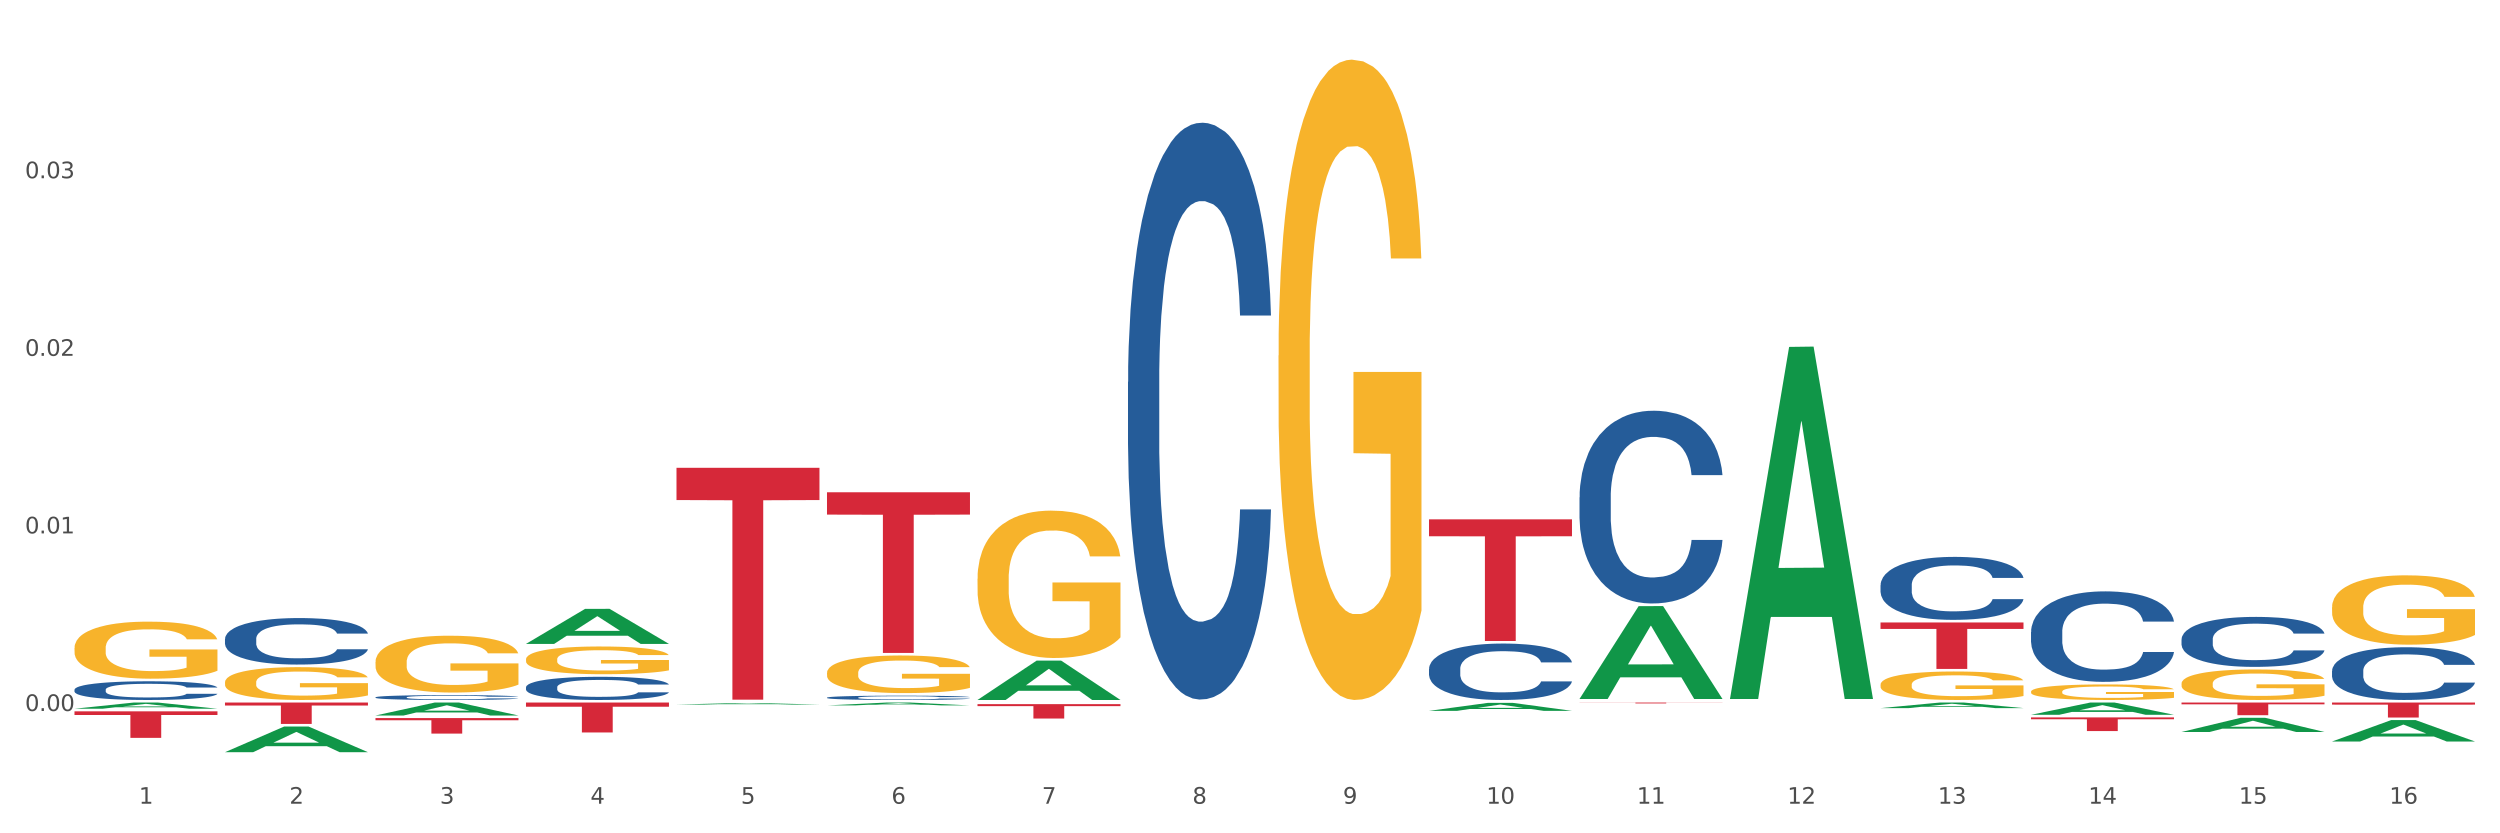
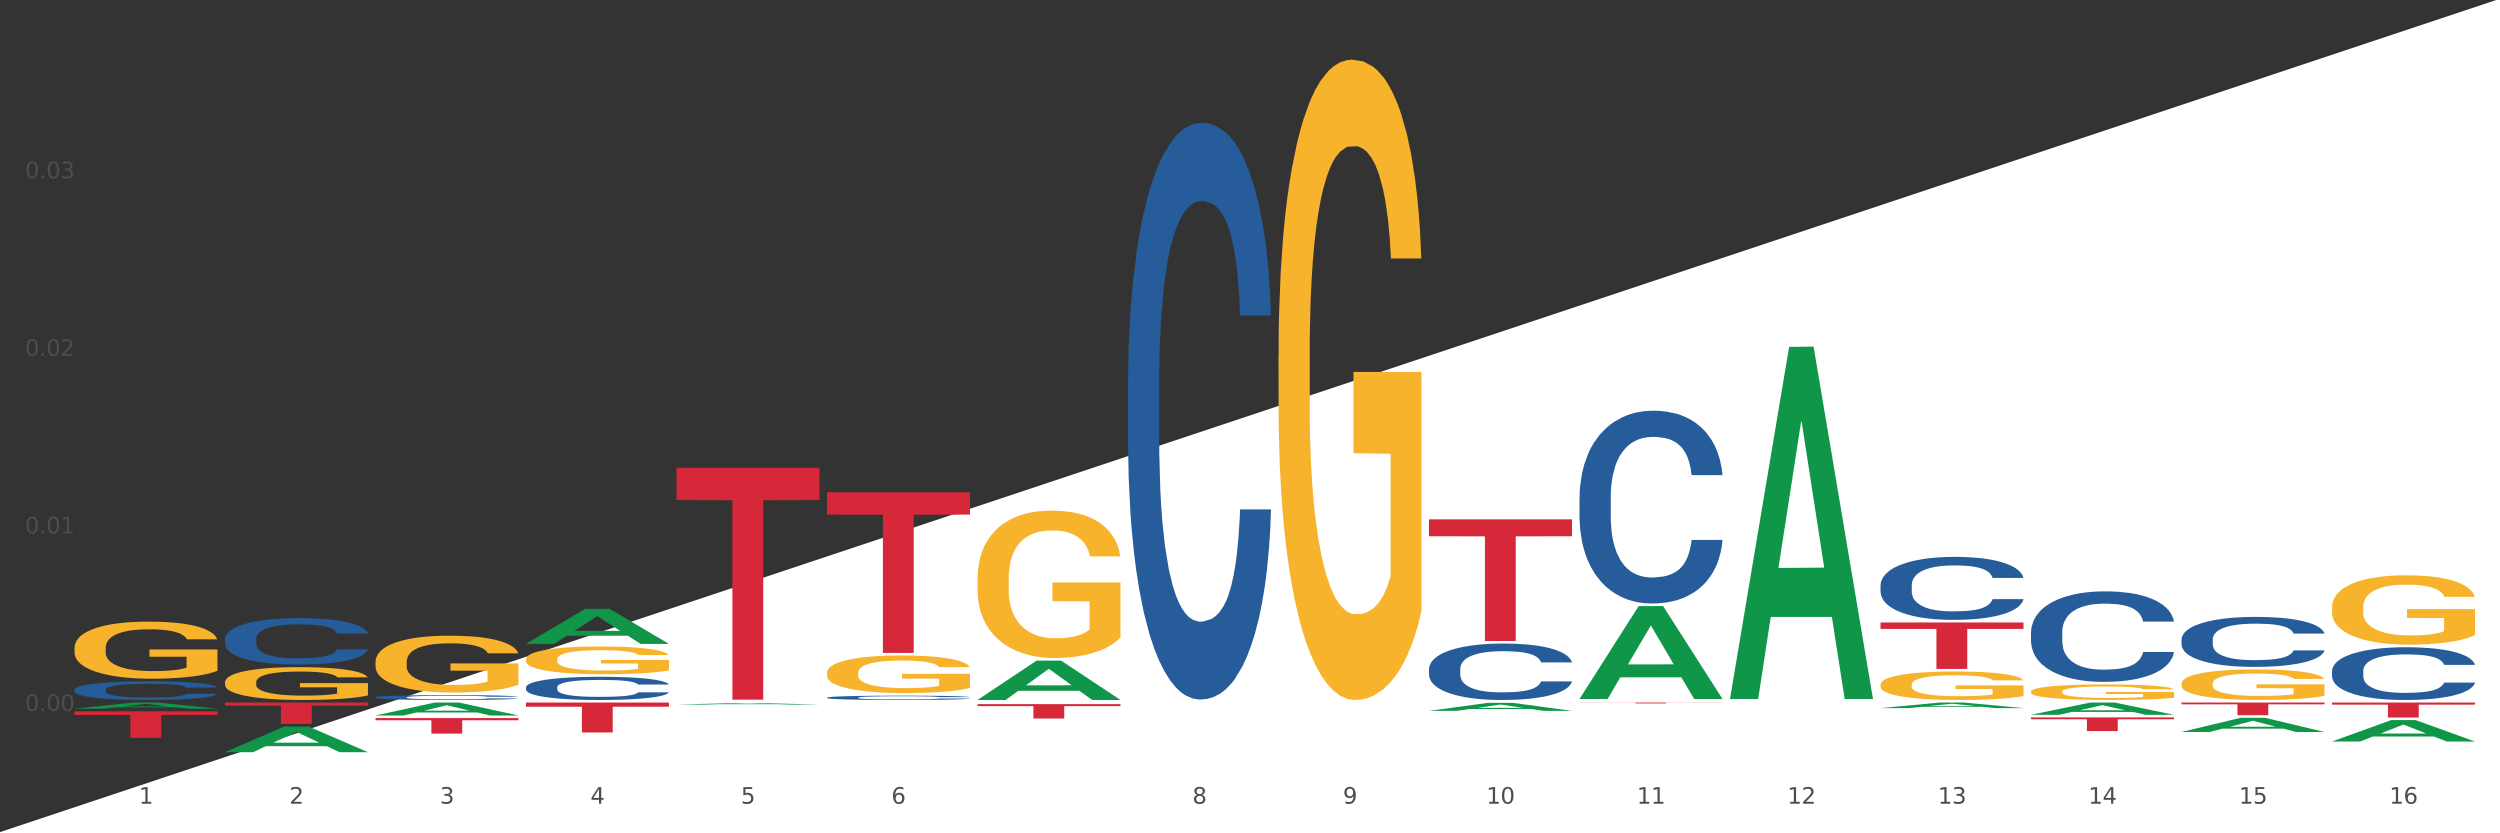
<svg xmlns="http://www.w3.org/2000/svg" xmlns:xlink="http://www.w3.org/1999/xlink" width="1080pt" height="360pt" viewBox="0 0 1080 360" version="1.1">
  <rect x="0" y="0" width="1080" height="360" fill="#333333" stroke="none" />
  <defs>
    <style type="text/css">*{stroke-linejoin: round; stroke-linecap: butt}</style>
  </defs>
  <g id="figure_1">
    <g id="patch_1">
-       <path d="M 0 360  L 1080 360  L 1080 0  L 0 0  z " style="fill: #ffffff; stroke: #ffffff; stroke-linejoin: miter" />
+       <path d="M 0 360  L 1080 360  L 1080 0  z " style="fill: #ffffff; stroke: #ffffff; stroke-linejoin: miter" />
    </g>
    <g id="axes_1">
      <g id="matplotlib.axis_1">
        <g id="xtick_1">
          <g id="text_1">
            <g style="fill: #4d4d4d" transform="translate(60.004 347.204) scale(0.096 -0.096)">
              <defs>
                <path id="DejaVuSans-31" d="M 794 531  L 1825 531  L 1825 4091  L 703 3866  L 703 4441  L 1819 4666  L 2450 4666  L 2450 531  L 3481 531  L 3481 0  L 794 0  L 794 531  z " transform="scale(0.016)" />
              </defs>
              <use xlink:href="#DejaVuSans-31" />
            </g>
          </g>
        </g>
        <g id="xtick_2">
          <g id="text_2">
            <g style="fill: #4d4d4d" transform="translate(125.021 347.204) scale(0.096 -0.096)">
              <defs>
                <path id="DejaVuSans-32" d="M 1228 531  L 3431 531  L 3431 0  L 469 0  L 469 531  Q 828 903 1448 1529  Q 2069 2156 2228 2338  Q 2531 2678 2651 2914  Q 2772 3150 2772 3378  Q 2772 3750 2511 3984  Q 2250 4219 1831 4219  Q 1534 4219 1204 4116  Q 875 4013 500 3803  L 500 4441  Q 881 4594 1212 4672  Q 1544 4750 1819 4750  Q 2544 4750 2975 4387  Q 3406 4025 3406 3419  Q 3406 3131 3298 2873  Q 3191 2616 2906 2266  Q 2828 2175 2409 1742  Q 1991 1309 1228 531  z " transform="scale(0.016)" />
              </defs>
              <use xlink:href="#DejaVuSans-32" />
            </g>
          </g>
        </g>
        <g id="xtick_3">
          <g id="text_3">
            <g style="fill: #4d4d4d" transform="translate(190.039 347.204) scale(0.096 -0.096)">
              <defs>
                <path id="DejaVuSans-33" d="M 2597 2516  Q 3050 2419 3304 2112  Q 3559 1806 3559 1356  Q 3559 666 3084 287  Q 2609 -91 1734 -91  Q 1441 -91 1130 -33  Q 819 25 488 141  L 488 750  Q 750 597 1062 519  Q 1375 441 1716 441  Q 2309 441 2620 675  Q 2931 909 2931 1356  Q 2931 1769 2642 2001  Q 2353 2234 1838 2234  L 1294 2234  L 1294 2753  L 1863 2753  Q 2328 2753 2575 2939  Q 2822 3125 2822 3475  Q 2822 3834 2567 4026  Q 2313 4219 1838 4219  Q 1578 4219 1281 4162  Q 984 4106 628 3988  L 628 4550  Q 988 4650 1302 4700  Q 1616 4750 1894 4750  Q 2613 4750 3031 4423  Q 3450 4097 3450 3541  Q 3450 3153 3228 2886  Q 3006 2619 2597 2516  z " transform="scale(0.016)" />
              </defs>
              <use xlink:href="#DejaVuSans-33" />
            </g>
          </g>
        </g>
        <g id="xtick_4">
          <g id="text_4">
            <g style="fill: #4d4d4d" transform="translate(255.056 347.204) scale(0.096 -0.096)">
              <defs>
                <path id="DejaVuSans-34" d="M 2419 4116  L 825 1625  L 2419 1625  L 2419 4116  z M 2253 4666  L 3047 4666  L 3047 1625  L 3713 1625  L 3713 1100  L 3047 1100  L 3047 0  L 2419 0  L 2419 1100  L 313 1100  L 313 1709  L 2253 4666  z " transform="scale(0.016)" />
              </defs>
              <use xlink:href="#DejaVuSans-34" />
            </g>
          </g>
        </g>
        <g id="xtick_5">
          <g id="text_5">
            <g style="fill: #4d4d4d" transform="translate(320.073 347.204) scale(0.096 -0.096)">
              <defs>
                <path id="DejaVuSans-35" d="M 691 4666  L 3169 4666  L 3169 4134  L 1269 4134  L 1269 2991  Q 1406 3038 1543 3061  Q 1681 3084 1819 3084  Q 2600 3084 3056 2656  Q 3513 2228 3513 1497  Q 3513 744 3044 326  Q 2575 -91 1722 -91  Q 1428 -91 1123 -41  Q 819 9 494 109  L 494 744  Q 775 591 1075 516  Q 1375 441 1709 441  Q 2250 441 2565 725  Q 2881 1009 2881 1497  Q 2881 1984 2565 2268  Q 2250 2553 1709 2553  Q 1456 2553 1204 2497  Q 953 2441 691 2322  L 691 4666  z " transform="scale(0.016)" />
              </defs>
              <use xlink:href="#DejaVuSans-35" />
            </g>
          </g>
        </g>
        <g id="xtick_6">
          <g id="text_6">
            <g style="fill: #4d4d4d" transform="translate(385.09 347.204) scale(0.096 -0.096)">
              <defs>
                <path id="DejaVuSans-36" d="M 2113 2584  Q 1688 2584 1439 2293  Q 1191 2003 1191 1497  Q 1191 994 1439 701  Q 1688 409 2113 409  Q 2538 409 2786 701  Q 3034 994 3034 1497  Q 3034 2003 2786 2293  Q 2538 2584 2113 2584  z M 3366 4563  L 3366 3988  Q 3128 4100 2886 4159  Q 2644 4219 2406 4219  Q 1781 4219 1451 3797  Q 1122 3375 1075 2522  Q 1259 2794 1537 2939  Q 1816 3084 2150 3084  Q 2853 3084 3261 2657  Q 3669 2231 3669 1497  Q 3669 778 3244 343  Q 2819 -91 2113 -91  Q 1303 -91 875 529  Q 447 1150 447 2328  Q 447 3434 972 4092  Q 1497 4750 2381 4750  Q 2619 4750 2861 4703  Q 3103 4656 3366 4563  z " transform="scale(0.016)" />
              </defs>
              <use xlink:href="#DejaVuSans-36" />
            </g>
          </g>
        </g>
        <g id="xtick_7">
          <g id="text_7">
            <g style="fill: #4d4d4d" transform="translate(450.108 347.204) scale(0.096 -0.096)">
              <defs>
-                 <path id="DejaVuSans-37" d="M 525 4666  L 3525 4666  L 3525 4397  L 1831 0  L 1172 0  L 2766 4134  L 525 4134  L 525 4666  z " transform="scale(0.016)" />
-               </defs>
+                 </defs>
              <use xlink:href="#DejaVuSans-37" />
            </g>
          </g>
        </g>
        <g id="xtick_8">
          <g id="text_8">
            <g style="fill: #4d4d4d" transform="translate(515.125 347.204) scale(0.096 -0.096)">
              <defs>
                <path id="DejaVuSans-38" d="M 2034 2216  Q 1584 2216 1326 1975  Q 1069 1734 1069 1313  Q 1069 891 1326 650  Q 1584 409 2034 409  Q 2484 409 2743 651  Q 3003 894 3003 1313  Q 3003 1734 2745 1975  Q 2488 2216 2034 2216  z M 1403 2484  Q 997 2584 770 2862  Q 544 3141 544 3541  Q 544 4100 942 4425  Q 1341 4750 2034 4750  Q 2731 4750 3128 4425  Q 3525 4100 3525 3541  Q 3525 3141 3298 2862  Q 3072 2584 2669 2484  Q 3125 2378 3379 2068  Q 3634 1759 3634 1313  Q 3634 634 3220 271  Q 2806 -91 2034 -91  Q 1263 -91 848 271  Q 434 634 434 1313  Q 434 1759 690 2068  Q 947 2378 1403 2484  z M 1172 3481  Q 1172 3119 1398 2916  Q 1625 2713 2034 2713  Q 2441 2713 2670 2916  Q 2900 3119 2900 3481  Q 2900 3844 2670 4047  Q 2441 4250 2034 4250  Q 1625 4250 1398 4047  Q 1172 3844 1172 3481  z " transform="scale(0.016)" />
              </defs>
              <use xlink:href="#DejaVuSans-38" />
            </g>
          </g>
        </g>
        <g id="xtick_9">
          <g id="text_9">
            <g style="fill: #4d4d4d" transform="translate(580.142 347.204) scale(0.096 -0.096)">
              <defs>
                <path id="DejaVuSans-39" d="M 703 97  L 703 672  Q 941 559 1184 500  Q 1428 441 1663 441  Q 2288 441 2617 861  Q 2947 1281 2994 2138  Q 2813 1869 2534 1725  Q 2256 1581 1919 1581  Q 1219 1581 811 2004  Q 403 2428 403 3163  Q 403 3881 828 4315  Q 1253 4750 1959 4750  Q 2769 4750 3195 4129  Q 3622 3509 3622 2328  Q 3622 1225 3098 567  Q 2575 -91 1691 -91  Q 1453 -91 1209 -44  Q 966 3 703 97  z M 1959 2075  Q 2384 2075 2632 2365  Q 2881 2656 2881 3163  Q 2881 3666 2632 3958  Q 2384 4250 1959 4250  Q 1534 4250 1286 3958  Q 1038 3666 1038 3163  Q 1038 2656 1286 2365  Q 1534 2075 1959 2075  z " transform="scale(0.016)" />
              </defs>
              <use xlink:href="#DejaVuSans-39" />
            </g>
          </g>
        </g>
        <g id="xtick_10">
          <g id="text_10">
            <g style="fill: #4d4d4d" transform="translate(642.105 347.204) scale(0.096 -0.096)">
              <defs>
                <path id="DejaVuSans-30" d="M 2034 4250  Q 1547 4250 1301 3770  Q 1056 3291 1056 2328  Q 1056 1369 1301 889  Q 1547 409 2034 409  Q 2525 409 2770 889  Q 3016 1369 3016 2328  Q 3016 3291 2770 3770  Q 2525 4250 2034 4250  z M 2034 4750  Q 2819 4750 3233 4129  Q 3647 3509 3647 2328  Q 3647 1150 3233 529  Q 2819 -91 2034 -91  Q 1250 -91 836 529  Q 422 1150 422 2328  Q 422 3509 836 4129  Q 1250 4750 2034 4750  z " transform="scale(0.016)" />
              </defs>
              <use xlink:href="#DejaVuSans-31" />
              <use xlink:href="#DejaVuSans-30" transform="translate(63.623 0)" />
            </g>
          </g>
        </g>
        <g id="xtick_11">
          <g id="text_11">
            <g style="fill: #4d4d4d" transform="translate(707.123 347.204) scale(0.096 -0.096)">
              <use xlink:href="#DejaVuSans-31" />
              <use xlink:href="#DejaVuSans-31" transform="translate(63.623 0)" />
            </g>
          </g>
        </g>
        <g id="xtick_12">
          <g id="text_12">
            <g style="fill: #4d4d4d" transform="translate(772.14 347.204) scale(0.096 -0.096)">
              <use xlink:href="#DejaVuSans-31" />
              <use xlink:href="#DejaVuSans-32" transform="translate(63.623 0)" />
            </g>
          </g>
        </g>
        <g id="xtick_13">
          <g id="text_13">
            <g style="fill: #4d4d4d" transform="translate(837.157 347.204) scale(0.096 -0.096)">
              <use xlink:href="#DejaVuSans-31" />
              <use xlink:href="#DejaVuSans-33" transform="translate(63.623 0)" />
            </g>
          </g>
        </g>
        <g id="xtick_14">
          <g id="text_14">
            <g style="fill: #4d4d4d" transform="translate(902.174 347.204) scale(0.096 -0.096)">
              <use xlink:href="#DejaVuSans-31" />
              <use xlink:href="#DejaVuSans-34" transform="translate(63.623 0)" />
            </g>
          </g>
        </g>
        <g id="xtick_15">
          <g id="text_15">
            <g style="fill: #4d4d4d" transform="translate(967.192 347.204) scale(0.096 -0.096)">
              <use xlink:href="#DejaVuSans-31" />
              <use xlink:href="#DejaVuSans-35" transform="translate(63.623 0)" />
            </g>
          </g>
        </g>
        <g id="xtick_16">
          <g id="text_16">
            <g style="fill: #4d4d4d" transform="translate(1032.209 347.204) scale(0.096 -0.096)">
              <use xlink:href="#DejaVuSans-31" />
              <use xlink:href="#DejaVuSans-36" transform="translate(63.623 0)" />
            </g>
          </g>
        </g>
        <g id="xtick_17" />
        <g id="xtick_18" />
        <g id="xtick_19" />
        <g id="xtick_20" />
        <g id="xtick_21" />
        <g id="xtick_22" />
        <g id="xtick_23" />
        <g id="xtick_24" />
        <g id="xtick_25" />
        <g id="xtick_26" />
        <g id="xtick_27" />
        <g id="xtick_28" />
        <g id="xtick_29" />
        <g id="xtick_30" />
        <g id="xtick_31" />
      </g>
      <g id="matplotlib.axis_2">
        <g id="ytick_1">
          <g id="text_17">
            <g style="fill: #4d4d4d" transform="translate(10.8 307.15) scale(0.096 -0.096)">
              <defs>
                <path id="DejaVuSans-2e" d="M 684 794  L 1344 794  L 1344 0  L 684 0  L 684 794  z " transform="scale(0.016)" />
              </defs>
              <use xlink:href="#DejaVuSans-30" />
              <use xlink:href="#DejaVuSans-2e" transform="translate(63.623 0)" />
              <use xlink:href="#DejaVuSans-30" transform="translate(95.41 0)" />
              <use xlink:href="#DejaVuSans-30" transform="translate(159.033 0)" />
            </g>
          </g>
        </g>
        <g id="ytick_2">
          <g id="text_18">
            <g style="fill: #4d4d4d" transform="translate(10.8 230.435) scale(0.096 -0.096)">
              <use xlink:href="#DejaVuSans-30" />
              <use xlink:href="#DejaVuSans-2e" transform="translate(63.623 0)" />
              <use xlink:href="#DejaVuSans-30" transform="translate(95.41 0)" />
              <use xlink:href="#DejaVuSans-31" transform="translate(159.033 0)" />
            </g>
          </g>
        </g>
        <g id="ytick_3">
          <g id="text_19">
            <g style="fill: #4d4d4d" transform="translate(10.8 153.719) scale(0.096 -0.096)">
              <use xlink:href="#DejaVuSans-30" />
              <use xlink:href="#DejaVuSans-2e" transform="translate(63.623 0)" />
              <use xlink:href="#DejaVuSans-30" transform="translate(95.41 0)" />
              <use xlink:href="#DejaVuSans-32" transform="translate(159.033 0)" />
            </g>
          </g>
        </g>
        <g id="ytick_4">
          <g id="text_20">
            <g style="fill: #4d4d4d" transform="translate(10.8 77.003) scale(0.096 -0.096)">
              <use xlink:href="#DejaVuSans-30" />
              <use xlink:href="#DejaVuSans-2e" transform="translate(63.623 0)" />
              <use xlink:href="#DejaVuSans-30" transform="translate(95.41 0)" />
              <use xlink:href="#DejaVuSans-33" transform="translate(159.033 0)" />
            </g>
          </g>
        </g>
        <g id="ytick_5" />
        <g id="ytick_6" />
        <g id="ytick_7" />
        <g id="ytick_8" />
      </g>
      <g id="PolyCollection_1">
        <path d="M 32.175 306.168  L 32.239 306.165  L 57.709 303.506  L 68.28 303.503  L 93.941 306.173  L 81.715 306.173  L 76.176 305.551  L 49.877 305.551  L 49.686 305.561  L 44.337 306.173  L 32.175 306.173  L 32.175 306.168  L 53.188 305.18  L 72.864 305.178  L 63.122 304.072  L 62.995 304.067  L 62.867 304.075  L 53.125 305.178  L 53.188 305.18  L 32.175 306.168  z " clip-path="url(#pe42cc7c730)" style="fill: #109648" />
        <path d="M 97.192 324.929  L 97.256 324.918  L 122.727 313.874  L 133.297 313.864  L 158.959 324.95  L 146.733 324.95  L 141.193 322.368  L 114.894 322.368  L 114.703 322.41  L 109.354 324.95  L 97.192 324.95  L 97.192 324.929  L 118.206 320.827  L 137.882 320.817  L 128.139 316.227  L 128.012 316.206  L 127.884 316.237  L 118.142 320.817  L 118.206 320.827  L 97.192 324.929  z " clip-path="url(#pe42cc7c730)" style="fill: #109648" />
        <path d="M 97.192 303.503  L 158.959 303.503  L 158.959 304.789  L 134.662 304.797  L 134.662 312.753  L 121.343 312.753  L 121.343 304.797  L 97.192 304.789  L 97.192 303.512  L 97.192 303.503  z " clip-path="url(#pe42cc7c730)" style="fill: #d62839" />
        <path d="M 32.175 307.284  L 93.941 307.284  L 93.941 308.88  L 69.645 308.89  L 69.645 318.767  L 56.325 318.767  L 56.325 308.89  L 32.175 308.88  L 32.175 307.295  L 32.175 307.284  z " clip-path="url(#pe42cc7c730)" style="fill: #d62839" />
        <path d="M 162.209 310.208  L 223.976 310.208  L 223.976 311.141  L 199.679 311.148  L 199.679 316.921  L 186.36 316.921  L 186.36 311.148  L 162.209 311.141  L 162.209 310.215  L 162.209 310.208  z " clip-path="url(#pe42cc7c730)" style="fill: #d62839" />
        <path d="M 877.399 308.791  L 877.463 308.786  L 902.933 303.508  L 913.504 303.503  L 939.166 308.801  L 926.94 308.801  L 921.4 307.567  L 895.101 307.567  L 894.91 307.587  L 889.561 308.801  L 877.399 308.801  L 877.399 308.791  L 898.412 306.831  L 918.089 306.826  L 908.346 304.632  L 908.219 304.622  L 908.091 304.637  L 898.349 306.826  L 898.412 306.831  L 877.399 308.791  z " clip-path="url(#pe42cc7c730)" style="fill: #109648" />
        <path d="M 812.382 305.902  L 812.446 305.9  L 837.916 303.505  L 848.487 303.503  L 874.148 305.907  L 861.922 305.907  L 856.382 305.347  L 830.084 305.347  L 829.893 305.356  L 824.544 305.907  L 812.382 305.907  L 812.382 305.902  L 833.395 305.013  L 853.071 305.011  L 843.329 304.015  L 843.201 304.011  L 843.074 304.018  L 833.332 305.011  L 833.395 305.013  L 812.382 305.902  z " clip-path="url(#pe42cc7c730)" style="fill: #109648" />
        <path d="M 747.365 301.673  L 747.428 301.53  L 772.899 149.866  L 783.469 149.723  L 809.131 301.959  L 796.905 301.959  L 791.365 266.509  L 765.067 266.509  L 764.876 267.081  L 759.527 301.959  L 747.365 301.959  L 747.365 301.673  L 768.378 245.353  L 788.054 245.21  L 778.312 182.171  L 778.184 181.886  L 778.057 182.314  L 768.314 245.21  L 768.378 245.353  L 747.365 301.673  z " clip-path="url(#pe42cc7c730)" style="fill: #109648" />
        <path d="M 682.347 301.885  L 682.411 301.847  L 707.882 261.858  L 718.452 261.821  L 744.114 301.96  L 731.888 301.96  L 726.348 292.613  L 700.05 292.613  L 699.859 292.764  L 694.51 301.96  L 682.347 301.96  L 682.347 301.885  L 703.361 287.035  L 723.037 286.997  L 713.294 270.376  L 713.167 270.301  L 713.04 270.414  L 703.297 286.997  L 703.361 287.035  L 682.347 301.885  z " clip-path="url(#pe42cc7c730)" style="fill: #109648" />
        <path d="M 617.33 307.081  L 617.394 307.078  L 642.865 303.629  L 653.435 303.626  L 679.097 307.088  L 666.871 307.088  L 661.331 306.282  L 635.032 306.282  L 634.841 306.295  L 629.492 307.088  L 617.33 307.088  L 617.33 307.081  L 638.343 305.801  L 658.02 305.797  L 648.277 304.364  L 648.15 304.357  L 648.022 304.367  L 638.28 305.797  L 638.343 305.801  L 617.33 307.081  z " clip-path="url(#pe42cc7c730)" style="fill: #109648" />
        <path d="M 682.347 303.503  L 744.114 303.503  L 744.114 303.556  L 719.817 303.556  L 719.817 303.88  L 706.498 303.88  L 706.498 303.556  L 682.347 303.556  L 682.347 303.503  L 682.347 303.503  z " clip-path="url(#pe42cc7c730)" style="fill: #d62839" />
        <path d="M 617.33 224.352  L 679.097 224.352  L 679.097 231.655  L 654.8 231.704  L 654.8 276.9  L 641.481 276.9  L 641.481 231.704  L 617.33 231.655  L 617.33 224.402  L 617.33 224.352  z " clip-path="url(#pe42cc7c730)" style="fill: #d62839" />
        <path d="M 422.278 304.185  L 484.045 304.185  L 484.045 305.052  L 459.748 305.058  L 459.748 310.418  L 446.429 310.418  L 446.429 305.058  L 422.278 305.052  L 422.278 304.191  L 422.278 304.185  z " clip-path="url(#pe42cc7c730)" style="fill: #d62839" />
        <path d="M 357.261 212.667  L 419.028 212.667  L 419.028 222.31  L 394.731 222.375  L 394.731 282.059  L 381.412 282.059  L 381.412 222.375  L 357.261 222.31  L 357.261 212.732  L 357.261 212.667  z " clip-path="url(#pe42cc7c730)" style="fill: #d62839" />
        <path d="M 292.244 202.104  L 354.01 202.104  L 354.01 216.02  L 329.714 216.114  L 329.714 302.247  L 316.394 302.247  L 316.394 216.114  L 292.244 216.02  L 292.244 202.198  L 292.244 202.104  z " clip-path="url(#pe42cc7c730)" style="fill: #d62839" />
        <path d="M 227.227 303.503  L 288.993 303.503  L 288.993 305.3  L 264.696 305.312  L 264.696 316.43  L 251.377 316.43  L 251.377 305.312  L 227.227 305.3  L 227.227 303.515  L 227.227 303.503  z " clip-path="url(#pe42cc7c730)" style="fill: #d62839" />
        <path d="M 1007.434 303.503  L 1069.2 303.503  L 1069.2 304.401  L 1044.903 304.407  L 1044.903 309.962  L 1031.584 309.962  L 1031.584 304.407  L 1007.434 304.401  L 1007.434 303.509  L 1007.434 303.503  z " clip-path="url(#pe42cc7c730)" style="fill: #d62839" />
        <path d="M 942.416 303.503  L 1004.183 303.503  L 1004.183 304.264  L 979.886 304.269  L 979.886 308.975  L 966.567 308.975  L 966.567 304.269  L 942.416 304.264  L 942.416 303.508  L 942.416 303.503  z " clip-path="url(#pe42cc7c730)" style="fill: #d62839" />
        <path d="M 877.399 309.912  L 939.166 309.912  L 939.166 310.732  L 914.869 310.738  L 914.869 315.815  L 901.549 315.815  L 901.549 310.738  L 877.399 310.732  L 877.399 309.918  L 877.399 309.912  z " clip-path="url(#pe42cc7c730)" style="fill: #d62839" />
        <path d="M 812.382 268.894  L 874.148 268.894  L 874.148 271.685  L 849.852 271.704  L 849.852 288.975  L 836.532 288.975  L 836.532 271.704  L 812.382 271.685  L 812.382 268.913  L 812.382 268.894  z " clip-path="url(#pe42cc7c730)" style="fill: #d62839" />
        <path d="M 942.416 316.21  L 942.48 316.204  L 967.951 310.092  L 978.521 310.086  L 1004.183 316.221  L 991.957 316.221  L 986.417 314.792  L 960.118 314.792  L 959.927 314.816  L 954.579 316.221  L 942.416 316.221  L 942.416 316.21  L 963.43 313.94  L 983.106 313.934  L 973.363 311.394  L 973.236 311.382  L 973.109 311.4  L 963.366 313.934  L 963.43 313.94  L 942.416 316.21  z " clip-path="url(#pe42cc7c730)" style="fill: #109648" />
        <path d="M 1007.434 320.316  L 1007.497 320.307  L 1032.968 311.081  L 1043.538 311.073  L 1069.2 320.334  L 1056.974 320.334  L 1051.434 318.177  L 1025.136 318.177  L 1024.945 318.212  L 1019.596 320.334  L 1007.434 320.334  L 1007.434 320.316  L 1028.447 316.89  L 1048.123 316.881  L 1038.38 313.046  L 1038.253 313.029  L 1038.126 313.055  L 1028.383 316.881  L 1028.447 316.89  L 1007.434 320.316  z " clip-path="url(#pe42cc7c730)" style="fill: #109648" />
        <path d="M 942.416 295.298  L 942.489 295.286  L 942.489 294.852  L 942.635 294.479  L 943.364 293.576  L 944.458 292.829  L 945.26 292.432  L 946.063 292.106  L 947.011 291.781  L 948.177 291.444  L 950.292 290.95  L 951.605 290.697  L 953.209 290.432  L 956.126 290.047  L 958.241 289.83  L 960.429 289.649  L 964.002 289.433  L 966.335 289.336  L 968.815 289.264  L 971.805 289.216  L 974.065 289.204  L 979.024 289.24  L 983.254 289.348  L 985.296 289.433  L 987.921 289.577  L 989.306 289.674  L 991.567 289.866  L 993.901 290.119  L 995.505 290.336  L 997.911 290.745  L 999.734 291.155  L 1001.412 291.661  L 1002.287 292.01  L 1002.943 292.335  L 1003.526 292.709  L 1004.11 293.299  L 990.984 293.299  L 990.473 292.877  L 989.671 292.48  L 988.504 292.094  L 987.483 291.853  L 985.733 291.552  L 984.129 291.36  L 982.451 291.215  L 980.41 291.095  L 978.805 291.034  L 976.545 290.986  L 972.096 290.998  L 969.106 291.095  L 967.065 291.215  L 965.752 291.324  L 964.585 291.444  L 963.273 291.613  L 961.741 291.866  L 960.647 292.094  L 959.553 292.383  L 958.678 292.673  L 957.876 293.01  L 957.22 293.371  L 956.709 293.744  L 956.272 294.202  L 955.907 294.961  L 955.907 296.611  L 956.053 296.984  L 956.418 297.478  L 956.855 297.851  L 957.585 298.297  L 958.241 298.598  L 959.481 299.032  L 960.866 299.393  L 961.96 299.622  L 963.054 299.815  L 964.95 300.08  L 967.065 300.296  L 968.888 300.429  L 971.367 300.549  L 973.044 300.598  L 974.503 300.622  L 978.076 300.622  L 980.628 300.586  L 983.472 300.501  L 985.66 300.393  L 987.483 300.26  L 989.525 300.044  L 990.838 299.839  L 990.838 297.322  L 974.795 297.31  L 974.795 295.635  L 1004.183 295.635  L 1004.183 300.549  L 1002.943 300.802  L 1001.558 301.031  L 1000.099 301.236  L 997.911 301.489  L 995.286 301.73  L 992.953 301.898  L 990.473 302.043  L 987.556 302.175  L 983.764 302.296  L 981.431 302.344  L 978.514 302.38  L 975.086 302.392  L 972.096 302.368  L 969.179 302.308  L 966.117 302.199  L 963.127 302.043  L 960.866 301.886  L 958.605 301.694  L 956.199 301.441  L 954.303 301.2  L 952.844 300.983  L 951.24 300.706  L 949.49 300.345  L 948.177 300.019  L 947.011 299.682  L 945.771 299.249  L 944.896 298.875  L 944.021 298.406  L 943.51 298.056  L 942.927 297.514  L 942.489 296.755  L 942.416 295.298  z " clip-path="url(#pe42cc7c730)" style="fill: #f7b32b" />
        <path d="M 1007.434 262.383  L 1007.507 262.356  L 1007.507 261.371  L 1007.652 260.523  L 1008.382 258.471  L 1009.475 256.774  L 1010.278 255.871  L 1011.08 255.132  L 1012.028 254.394  L 1013.195 253.627  L 1015.309 252.506  L 1016.622 251.931  L 1018.226 251.329  L 1021.143 250.453  L 1023.258 249.961  L 1025.446 249.55  L 1029.019 249.058  L 1031.353 248.839  L 1033.832 248.675  L 1036.822 248.565  L 1039.083 248.538  L 1044.041 248.62  L 1048.271 248.866  L 1050.313 249.058  L 1052.938 249.386  L 1054.324 249.605  L 1056.584 250.043  L 1058.918 250.618  L 1060.522 251.11  L 1062.929 252.04  L 1064.752 252.971  L 1066.429 254.12  L 1067.304 254.913  L 1067.96 255.652  L 1068.544 256.5  L 1069.127 257.841  L 1056.001 257.841  L 1055.49 256.884  L 1054.688 255.981  L 1053.521 255.105  L 1052.5 254.558  L 1050.75 253.874  L 1049.146 253.436  L 1047.469 253.108  L 1045.427 252.834  L 1043.823 252.697  L 1041.562 252.588  L 1037.114 252.615  L 1034.124 252.834  L 1032.082 253.108  L 1030.769 253.354  L 1029.602 253.627  L 1028.29 254.01  L 1026.758 254.585  L 1025.665 255.105  L 1024.571 255.762  L 1023.696 256.418  L 1022.893 257.185  L 1022.237 258.005  L 1021.727 258.854  L 1021.289 259.893  L 1020.925 261.617  L 1020.925 265.366  L 1021.07 266.214  L 1021.435 267.336  L 1021.873 268.184  L 1022.602 269.197  L 1023.258 269.881  L 1024.498 270.866  L 1025.883 271.686  L 1026.977 272.206  L 1028.071 272.644  L 1029.967 273.246  L 1032.082 273.739  L 1033.905 274.04  L 1036.384 274.313  L 1038.062 274.423  L 1039.52 274.477  L 1043.093 274.477  L 1045.646 274.395  L 1048.49 274.204  L 1050.677 273.958  L 1052.5 273.657  L 1054.542 273.164  L 1055.855 272.699  L 1055.855 266.98  L 1039.812 266.953  L 1039.812 263.149  L 1069.2 263.149  L 1069.2 274.313  L 1067.96 274.888  L 1066.575 275.408  L 1065.116 275.873  L 1062.929 276.448  L 1060.303 276.995  L 1057.97 277.378  L 1055.49 277.706  L 1052.573 278.007  L 1048.781 278.281  L 1046.448 278.39  L 1043.531 278.472  L 1040.103 278.5  L 1037.114 278.445  L 1034.197 278.308  L 1031.134 278.062  L 1028.144 277.706  L 1025.883 277.35  L 1023.623 276.913  L 1021.216 276.338  L 1019.32 275.791  L 1017.862 275.298  L 1016.257 274.669  L 1014.507 273.848  L 1013.195 273.109  L 1012.028 272.343  L 1010.788 271.358  L 1009.913 270.51  L 1009.038 269.443  L 1008.527 268.649  L 1007.944 267.418  L 1007.507 265.694  L 1007.434 262.383  z " clip-path="url(#pe42cc7c730)" style="fill: #f7b32b" />
        <path d="M 812.382 295.773  L 812.455 295.762  L 812.455 295.357  L 812.601 295.009  L 813.33 294.166  L 814.424 293.469  L 815.226 293.098  L 816.028 292.795  L 816.976 292.491  L 818.143 292.177  L 820.258 291.716  L 821.57 291.48  L 823.175 291.233  L 826.092 290.873  L 828.206 290.671  L 830.394 290.502  L 833.967 290.3  L 836.301 290.21  L 838.78 290.143  L 841.77 290.098  L 844.031 290.086  L 848.99 290.12  L 853.219 290.221  L 855.261 290.3  L 857.886 290.435  L 859.272 290.525  L 861.532 290.704  L 863.866 290.94  L 865.47 291.143  L 867.877 291.525  L 869.7 291.907  L 871.377 292.379  L 872.252 292.705  L 872.909 293.008  L 873.492 293.357  L 874.075 293.907  L 860.949 293.907  L 860.439 293.514  L 859.636 293.143  L 858.47 292.784  L 857.449 292.559  L 855.699 292.278  L 854.094 292.098  L 852.417 291.963  L 850.375 291.851  L 848.771 291.795  L 846.51 291.75  L 842.062 291.761  L 839.072 291.851  L 837.03 291.963  L 835.717 292.064  L 834.551 292.177  L 833.238 292.334  L 831.707 292.57  L 830.613 292.784  L 829.519 293.053  L 828.644 293.323  L 827.842 293.638  L 827.185 293.975  L 826.675 294.323  L 826.237 294.75  L 825.873 295.458  L 825.873 296.998  L 826.019 297.346  L 826.383 297.807  L 826.821 298.155  L 827.55 298.571  L 828.206 298.852  L 829.446 299.257  L 830.832 299.594  L 831.925 299.807  L 833.019 299.987  L 834.915 300.234  L 837.03 300.437  L 838.853 300.56  L 841.333 300.673  L 843.01 300.718  L 844.468 300.74  L 848.042 300.74  L 850.594 300.706  L 853.438 300.628  L 855.626 300.527  L 857.449 300.403  L 859.491 300.201  L 860.803 300.01  L 860.803 297.661  L 844.76 297.65  L 844.76 296.088  L 874.148 296.088  L 874.148 300.673  L 872.909 300.909  L 871.523 301.122  L 870.065 301.313  L 867.877 301.549  L 865.252 301.774  L 862.918 301.931  L 860.439 302.066  L 857.522 302.19  L 853.73 302.302  L 851.396 302.347  L 848.479 302.381  L 845.052 302.392  L 842.062 302.37  L 839.145 302.313  L 836.082 302.212  L 833.092 302.066  L 830.832 301.92  L 828.571 301.74  L 826.164 301.504  L 824.268 301.28  L 822.81 301.077  L 821.206 300.819  L 819.455 300.482  L 818.143 300.178  L 816.976 299.864  L 815.736 299.459  L 814.861 299.111  L 813.986 298.672  L 813.476 298.346  L 812.892 297.841  L 812.455 297.133  L 812.382 295.773  z " clip-path="url(#pe42cc7c730)" style="fill: #f7b32b" />
        <path d="M 227.227 284.819  L 227.3 284.808  L 227.3 284.414  L 227.445 284.074  L 228.175 283.254  L 229.269 282.575  L 230.071 282.214  L 230.873 281.919  L 231.821 281.624  L 232.988 281.317  L 235.102 280.869  L 236.415 280.639  L 238.019 280.398  L 240.936 280.048  L 243.051 279.851  L 245.239 279.687  L 248.812 279.49  L 251.146 279.402  L 253.625 279.337  L 256.615 279.293  L 258.876 279.282  L 263.834 279.315  L 268.064 279.413  L 270.106 279.49  L 272.731 279.621  L 274.117 279.709  L 276.377 279.884  L 278.711 280.114  L 280.315 280.311  L 282.722 280.683  L 284.545 281.055  L 286.222 281.514  L 287.097 281.831  L 287.753 282.127  L 288.337 282.466  L 288.92 283.002  L 275.794 283.002  L 275.283 282.619  L 274.481 282.258  L 273.315 281.908  L 272.294 281.689  L 270.543 281.416  L 268.939 281.241  L 267.262 281.109  L 265.22 281  L 263.616 280.945  L 261.355 280.901  L 256.907 280.912  L 253.917 281  L 251.875 281.109  L 250.562 281.208  L 249.396 281.317  L 248.083 281.47  L 246.552 281.7  L 245.458 281.908  L 244.364 282.171  L 243.489 282.433  L 242.687 282.74  L 242.03 283.068  L 241.52 283.407  L 241.082 283.823  L 240.718 284.512  L 240.718 286.011  L 240.863 286.35  L 241.228 286.799  L 241.666 287.138  L 242.395 287.543  L 243.051 287.817  L 244.291 288.21  L 245.676 288.539  L 246.77 288.747  L 247.864 288.922  L 249.76 289.162  L 251.875 289.359  L 253.698 289.48  L 256.177 289.589  L 257.855 289.633  L 259.313 289.655  L 262.886 289.655  L 265.439 289.622  L 268.283 289.545  L 270.47 289.447  L 272.294 289.326  L 274.335 289.129  L 275.648 288.943  L 275.648 286.657  L 259.605 286.646  L 259.605 285.125  L 288.993 285.125  L 288.993 289.589  L 287.753 289.819  L 286.368 290.027  L 284.909 290.213  L 282.722 290.442  L 280.096 290.661  L 277.763 290.814  L 275.283 290.946  L 272.366 291.066  L 268.574 291.176  L 266.241 291.219  L 263.324 291.252  L 259.897 291.263  L 256.907 291.241  L 253.99 291.187  L 250.927 291.088  L 247.937 290.946  L 245.676 290.804  L 243.416 290.628  L 241.009 290.399  L 239.113 290.18  L 237.655 289.983  L 236.05 289.731  L 234.3 289.403  L 232.988 289.108  L 231.821 288.801  L 230.581 288.407  L 229.706 288.068  L 228.831 287.641  L 228.321 287.324  L 227.737 286.832  L 227.3 286.142  L 227.227 284.819  z " clip-path="url(#pe42cc7c730)" style="fill: #f7b32b" />
        <path d="M 357.261 290.678  L 357.334 290.663  L 357.334 290.129  L 357.48 289.669  L 358.209 288.556  L 359.303 287.636  L 360.105 287.147  L 360.907 286.746  L 361.855 286.345  L 363.022 285.93  L 365.137 285.322  L 366.45 285.01  L 368.054 284.684  L 370.971 284.209  L 373.086 283.942  L 375.273 283.719  L 378.847 283.452  L 381.18 283.333  L 383.66 283.244  L 386.649 283.185  L 388.91 283.17  L 393.869 283.215  L 398.098 283.348  L 400.14 283.452  L 402.766 283.63  L 404.151 283.749  L 406.412 283.986  L 408.745 284.298  L 410.35 284.565  L 412.756 285.069  L 414.579 285.574  L 416.256 286.197  L 417.132 286.627  L 417.788 287.028  L 418.371 287.488  L 418.955 288.215  L 405.828 288.215  L 405.318 287.696  L 404.516 287.206  L 403.349 286.731  L 402.328 286.434  L 400.578 286.063  L 398.974 285.826  L 397.296 285.648  L 395.254 285.5  L 393.65 285.425  L 391.39 285.366  L 386.941 285.381  L 383.951 285.5  L 381.909 285.648  L 380.597 285.782  L 379.43 285.93  L 378.117 286.138  L 376.586 286.449  L 375.492 286.731  L 374.398 287.087  L 373.523 287.443  L 372.721 287.859  L 372.065 288.304  L 371.554 288.764  L 371.117 289.328  L 370.752 290.263  L 370.752 292.295  L 370.898 292.755  L 371.263 293.364  L 371.7 293.824  L 372.429 294.373  L 373.086 294.744  L 374.325 295.278  L 375.711 295.723  L 376.805 296.005  L 377.899 296.242  L 379.795 296.569  L 381.909 296.836  L 383.733 296.999  L 386.212 297.147  L 387.889 297.207  L 389.348 297.236  L 392.921 297.236  L 395.473 297.192  L 398.317 297.088  L 400.505 296.954  L 402.328 296.791  L 404.37 296.524  L 405.683 296.272  L 405.683 293.171  L 389.639 293.156  L 389.639 291.093  L 419.028 291.093  L 419.028 297.147  L 417.788 297.459  L 416.402 297.741  L 414.944 297.993  L 412.756 298.305  L 410.131 298.601  L 407.797 298.809  L 405.318 298.987  L 402.401 299.15  L 398.609 299.299  L 396.275 299.358  L 393.358 299.403  L 389.931 299.417  L 386.941 299.388  L 384.024 299.314  L 380.961 299.18  L 377.972 298.987  L 375.711 298.794  L 373.45 298.557  L 371.044 298.245  L 369.148 297.948  L 367.689 297.681  L 366.085 297.34  L 364.335 296.895  L 363.022 296.494  L 361.855 296.079  L 360.616 295.545  L 359.741 295.085  L 358.866 294.506  L 358.355 294.076  L 357.772 293.408  L 357.334 292.473  L 357.261 290.678  z " clip-path="url(#pe42cc7c730)" style="fill: #f7b32b" />
        <path d="M 552.313 153.592  L 552.386 153.339  L 552.386 144.244  L 552.532 136.413  L 553.261 117.465  L 554.355 101.802  L 555.157 93.465  L 555.959 86.644  L 556.907 79.823  L 558.074 72.749  L 560.189 62.391  L 561.501 57.086  L 563.106 51.528  L 566.023 43.444  L 568.137 38.896  L 570.325 35.107  L 573.898 30.56  L 576.232 28.538  L 578.711 27.023  L 581.701 26.012  L 583.962 25.759  L 588.921 26.517  L 593.15 28.791  L 595.192 30.56  L 597.817 33.591  L 599.203 35.612  L 601.464 39.654  L 603.797 44.96  L 605.401 49.507  L 607.808 58.096  L 609.631 66.686  L 611.308 77.297  L 612.183 84.623  L 612.84 91.444  L 613.423 99.276  L 614.006 111.655  L 600.88 111.655  L 600.37 102.812  L 599.567 94.476  L 598.401 86.391  L 597.38 81.339  L 595.63 75.023  L 594.025 70.981  L 592.348 67.949  L 590.306 65.423  L 588.702 64.16  L 586.441 63.149  L 581.993 63.402  L 579.003 65.423  L 576.961 67.949  L 575.649 70.223  L 574.482 72.749  L 573.169 76.286  L 571.638 81.591  L 570.544 86.391  L 569.45 92.454  L 568.575 98.518  L 567.773 105.591  L 567.116 113.17  L 566.606 121.002  L 566.168 130.602  L 565.804 146.518  L 565.804 181.129  L 565.95 188.96  L 566.314 199.318  L 566.752 207.15  L 567.481 216.497  L 568.137 222.813  L 569.377 231.908  L 570.763 239.487  L 571.856 244.287  L 572.95 248.329  L 574.846 253.887  L 576.961 258.434  L 578.784 261.213  L 581.264 263.739  L 582.941 264.75  L 584.399 265.255  L 587.973 265.255  L 590.525 264.497  L 593.369 262.729  L 595.557 260.455  L 597.38 257.676  L 599.422 253.129  L 600.734 248.834  L 600.734 196.034  L 584.691 195.781  L 584.691 160.665  L 614.079 160.665  L 614.079 263.739  L 612.84 269.045  L 611.454 273.845  L 609.996 278.139  L 607.808 283.445  L 605.183 288.497  L 602.849 292.034  L 600.37 295.066  L 597.453 297.845  L 593.661 300.371  L 591.327 301.382  L 588.41 302.14  L 584.983 302.392  L 581.993 301.887  L 579.076 300.624  L 576.013 298.35  L 573.023 295.066  L 570.763 291.782  L 568.502 287.739  L 566.096 282.434  L 564.199 277.382  L 562.741 272.834  L 561.137 267.024  L 559.387 259.445  L 558.074 252.624  L 556.907 245.55  L 555.667 236.455  L 554.792 228.623  L 553.917 218.771  L 553.407 211.444  L 552.823 200.076  L 552.386 184.16  L 552.313 153.592  z " clip-path="url(#pe42cc7c730)" style="fill: #f7b32b" />
        <path d="M 97.192 294.762  L 97.265 294.749  L 97.265 294.283  L 97.411 293.881  L 98.14 292.91  L 99.234 292.107  L 100.036 291.679  L 100.838 291.329  L 101.786 290.98  L 102.953 290.617  L 105.068 290.086  L 106.381 289.814  L 107.985 289.529  L 110.902 289.114  L 113.017 288.881  L 115.204 288.687  L 118.778 288.454  L 121.111 288.35  L 123.591 288.272  L 126.58 288.22  L 128.841 288.207  L 133.8 288.246  L 138.03 288.363  L 140.071 288.454  L 142.697 288.609  L 144.082 288.713  L 146.343 288.92  L 148.676 289.192  L 150.281 289.425  L 152.687 289.866  L 154.51 290.306  L 156.188 290.85  L 157.063 291.226  L 157.719 291.575  L 158.302 291.977  L 158.886 292.612  L 145.759 292.612  L 145.249 292.158  L 144.447 291.731  L 143.28 291.316  L 142.259 291.057  L 140.509 290.733  L 138.905 290.526  L 137.227 290.371  L 135.185 290.241  L 133.581 290.176  L 131.321 290.125  L 126.872 290.138  L 123.882 290.241  L 121.84 290.371  L 120.528 290.487  L 119.361 290.617  L 118.048 290.798  L 116.517 291.07  L 115.423 291.316  L 114.329 291.627  L 113.454 291.938  L 112.652 292.301  L 111.996 292.69  L 111.485 293.091  L 111.048 293.583  L 110.683 294.399  L 110.683 296.174  L 110.829 296.576  L 111.194 297.107  L 111.631 297.508  L 112.36 297.988  L 113.017 298.312  L 114.256 298.778  L 115.642 299.167  L 116.736 299.413  L 117.83 299.62  L 119.726 299.905  L 121.84 300.138  L 123.664 300.281  L 126.143 300.41  L 127.82 300.462  L 129.279 300.488  L 132.852 300.488  L 135.404 300.449  L 138.248 300.358  L 140.436 300.242  L 142.259 300.099  L 144.301 299.866  L 145.614 299.646  L 145.614 296.938  L 129.57 296.926  L 129.57 295.125  L 158.959 295.125  L 158.959 300.41  L 157.719 300.682  L 156.333 300.928  L 154.875 301.149  L 152.687 301.421  L 150.062 301.68  L 147.728 301.861  L 145.249 302.016  L 142.332 302.159  L 138.54 302.289  L 136.206 302.34  L 133.289 302.379  L 129.862 302.392  L 126.872 302.366  L 123.955 302.301  L 120.892 302.185  L 117.903 302.016  L 115.642 301.848  L 113.381 301.641  L 110.975 301.369  L 109.079 301.11  L 107.62 300.877  L 106.016 300.579  L 104.266 300.19  L 102.953 299.84  L 101.786 299.477  L 100.547 299.011  L 99.672 298.61  L 98.797 298.104  L 98.286 297.729  L 97.703 297.146  L 97.265 296.33  L 97.192 294.762  z " clip-path="url(#pe42cc7c730)" style="fill: #f7b32b" />
        <path d="M 162.209 285.97  L 162.282 285.948  L 162.282 285.14  L 162.428 284.445  L 163.157 282.763  L 164.251 281.373  L 165.054 280.632  L 165.856 280.027  L 166.804 279.421  L 167.97 278.793  L 170.085 277.874  L 171.398 277.403  L 173.002 276.909  L 175.919 276.192  L 178.034 275.788  L 180.222 275.451  L 183.795 275.048  L 186.128 274.868  L 188.608 274.734  L 191.598 274.644  L 193.858 274.622  L 198.817 274.689  L 203.047 274.891  L 205.089 275.048  L 207.714 275.317  L 209.099 275.496  L 211.36 275.855  L 213.694 276.326  L 215.298 276.73  L 217.704 277.492  L 219.528 278.255  L 221.205 279.197  L 222.08 279.847  L 222.736 280.453  L 223.32 281.148  L 223.903 282.247  L 210.777 282.247  L 210.266 281.462  L 209.464 280.722  L 208.297 280.004  L 207.276 279.556  L 205.526 278.995  L 203.922 278.636  L 202.245 278.367  L 200.203 278.143  L 198.598 278.031  L 196.338 277.941  L 191.889 277.963  L 188.9 278.143  L 186.858 278.367  L 185.545 278.569  L 184.378 278.793  L 183.066 279.107  L 181.534 279.578  L 180.44 280.004  L 179.347 280.543  L 178.471 281.081  L 177.669 281.709  L 177.013 282.382  L 176.503 283.077  L 176.065 283.929  L 175.7 285.342  L 175.7 288.415  L 175.846 289.11  L 176.211 290.03  L 176.648 290.725  L 177.378 291.555  L 178.034 292.116  L 179.274 292.923  L 180.659 293.596  L 181.753 294.022  L 182.847 294.381  L 184.743 294.874  L 186.858 295.278  L 188.681 295.525  L 191.16 295.749  L 192.837 295.839  L 194.296 295.884  L 197.869 295.884  L 200.422 295.816  L 203.266 295.659  L 205.453 295.457  L 207.276 295.211  L 209.318 294.807  L 210.631 294.426  L 210.631 289.738  L 194.588 289.716  L 194.588 286.598  L 223.976 286.598  L 223.976 295.749  L 222.736 296.22  L 221.351 296.646  L 219.892 297.027  L 217.704 297.498  L 215.079 297.947  L 212.746 298.261  L 210.266 298.53  L 207.349 298.777  L 203.557 299.001  L 201.224 299.091  L 198.307 299.158  L 194.879 299.181  L 191.889 299.136  L 188.972 299.024  L 185.91 298.822  L 182.92 298.53  L 180.659 298.239  L 178.399 297.88  L 175.992 297.409  L 174.096 296.96  L 172.638 296.556  L 171.033 296.041  L 169.283 295.368  L 167.97 294.762  L 166.804 294.134  L 165.564 293.327  L 164.689 292.632  L 163.814 291.757  L 163.303 291.106  L 162.72 290.097  L 162.282 288.684  L 162.209 285.97  z " clip-path="url(#pe42cc7c730)" style="fill: #f7b32b" />
        <path d="M 32.175 279.94  L 32.248 279.918  L 32.248 279.107  L 32.394 278.409  L 33.123 276.72  L 34.217 275.324  L 35.019 274.581  L 35.821 273.973  L 36.769 273.366  L 37.936 272.735  L 40.051 271.812  L 41.363 271.339  L 42.968 270.844  L 45.885 270.123  L 47.999 269.718  L 50.187 269.38  L 53.76 268.975  L 56.094 268.795  L 58.573 268.66  L 61.563 268.57  L 63.824 268.547  L 68.783 268.615  L 73.012 268.817  L 75.054 268.975  L 77.679 269.245  L 79.065 269.425  L 81.326 269.786  L 83.659 270.258  L 85.263 270.664  L 87.67 271.429  L 89.493 272.195  L 91.17 273.14  L 92.045 273.793  L 92.702 274.401  L 93.285 275.099  L 93.868 276.203  L 80.742 276.203  L 80.232 275.414  L 79.43 274.671  L 78.263 273.951  L 77.242 273.501  L 75.492 272.938  L 73.887 272.577  L 72.21 272.307  L 70.168 272.082  L 68.564 271.97  L 66.303 271.88  L 61.855 271.902  L 58.865 272.082  L 56.823 272.307  L 55.511 272.51  L 54.344 272.735  L 53.031 273.05  L 51.5 273.523  L 50.406 273.951  L 49.312 274.491  L 48.437 275.032  L 47.635 275.662  L 46.979 276.338  L 46.468 277.036  L 46.031 277.891  L 45.666 279.31  L 45.666 282.394  L 45.812 283.092  L 46.176 284.015  L 46.614 284.713  L 47.343 285.547  L 47.999 286.109  L 49.239 286.92  L 50.625 287.595  L 51.719 288.023  L 52.812 288.384  L 54.708 288.879  L 56.823 289.284  L 58.646 289.532  L 61.126 289.757  L 62.803 289.847  L 64.261 289.892  L 67.835 289.892  L 70.387 289.825  L 73.231 289.667  L 75.419 289.464  L 77.242 289.217  L 79.284 288.811  L 80.596 288.429  L 80.596 283.723  L 64.553 283.7  L 64.553 280.571  L 93.941 280.571  L 93.941 289.757  L 92.702 290.23  L 91.316 290.658  L 89.858 291.04  L 87.67 291.513  L 85.045 291.964  L 82.711 292.279  L 80.232 292.549  L 77.315 292.797  L 73.523 293.022  L 71.189 293.112  L 68.272 293.179  L 64.845 293.202  L 61.855 293.157  L 58.938 293.044  L 55.875 292.842  L 52.885 292.549  L 50.625 292.256  L 48.364 291.896  L 45.958 291.423  L 44.062 290.973  L 42.603 290.568  L 40.999 290.05  L 39.249 289.374  L 37.936 288.766  L 36.769 288.136  L 35.529 287.325  L 34.654 286.627  L 33.779 285.749  L 33.269 285.096  L 32.685 284.083  L 32.248 282.665  L 32.175 279.94  z " clip-path="url(#pe42cc7c730)" style="fill: #f7b32b" />
        <path d="M 422.278 250.01  L 422.351 249.952  L 422.351 247.858  L 422.497 246.056  L 423.226 241.695  L 424.32 238.09  L 425.122 236.171  L 425.925 234.601  L 426.873 233.031  L 428.039 231.402  L 430.154 229.018  L 431.467 227.797  L 433.071 226.518  L 435.988 224.657  L 438.103 223.611  L 440.291 222.738  L 443.864 221.692  L 446.197 221.227  L 448.677 220.878  L 451.667 220.645  L 453.927 220.587  L 458.886 220.761  L 463.116 221.285  L 465.158 221.692  L 467.783 222.39  L 469.168 222.855  L 471.429 223.785  L 473.763 225.006  L 475.367 226.053  L 477.773 228.03  L 479.596 230.007  L 481.274 232.449  L 482.149 234.135  L 482.805 235.705  L 483.389 237.508  L 483.972 240.357  L 470.846 240.357  L 470.335 238.322  L 469.533 236.403  L 468.366 234.542  L 467.345 233.38  L 465.595 231.926  L 463.991 230.995  L 462.314 230.298  L 460.272 229.716  L 458.667 229.425  L 456.407 229.193  L 451.958 229.251  L 448.969 229.716  L 446.927 230.298  L 445.614 230.821  L 444.447 231.402  L 443.135 232.217  L 441.603 233.438  L 440.509 234.542  L 439.416 235.938  L 438.54 237.334  L 437.738 238.962  L 437.082 240.706  L 436.571 242.509  L 436.134 244.718  L 435.769 248.382  L 435.769 256.348  L 435.915 258.151  L 436.28 260.535  L 436.717 262.337  L 437.447 264.489  L 438.103 265.942  L 439.343 268.036  L 440.728 269.78  L 441.822 270.885  L 442.916 271.815  L 444.812 273.095  L 446.927 274.141  L 448.75 274.781  L 451.229 275.362  L 452.906 275.595  L 454.365 275.711  L 457.938 275.711  L 460.49 275.537  L 463.334 275.13  L 465.522 274.606  L 467.345 273.967  L 469.387 272.92  L 470.7 271.932  L 470.7 259.779  L 454.657 259.721  L 454.657 251.638  L 484.045 251.638  L 484.045 275.362  L 482.805 276.584  L 481.42 277.688  L 479.961 278.677  L 477.773 279.898  L 475.148 281.061  L 472.815 281.875  L 470.335 282.573  L 467.418 283.212  L 463.626 283.794  L 461.293 284.026  L 458.376 284.201  L 454.948 284.259  L 451.958 284.143  L 449.041 283.852  L 445.979 283.329  L 442.989 282.573  L 440.728 281.817  L 438.468 280.886  L 436.061 279.665  L 434.165 278.502  L 432.707 277.456  L 431.102 276.118  L 429.352 274.374  L 428.039 272.804  L 426.873 271.176  L 425.633 269.082  L 424.758 267.28  L 423.883 265.012  L 423.372 263.326  L 422.789 260.709  L 422.351 257.046  L 422.278 250.01  z " clip-path="url(#pe42cc7c730)" style="fill: #f7b32b" />
        <path d="M 877.399 298.779  L 877.472 298.773  L 877.472 298.552  L 877.618 298.362  L 878.347 297.902  L 879.441 297.521  L 880.243 297.319  L 881.045 297.153  L 881.993 296.988  L 883.16 296.816  L 885.275 296.564  L 886.588 296.436  L 888.192 296.301  L 891.109 296.104  L 893.224 295.994  L 895.411 295.902  L 898.985 295.791  L 901.318 295.742  L 903.798 295.706  L 906.787 295.681  L 909.048 295.675  L 914.007 295.693  L 918.236 295.748  L 920.278 295.791  L 922.904 295.865  L 924.289 295.914  L 926.55 296.012  L 928.883 296.141  L 930.488 296.252  L 932.894 296.46  L 934.717 296.669  L 936.394 296.926  L 937.27 297.104  L 937.926 297.27  L 938.509 297.46  L 939.093 297.761  L 925.966 297.761  L 925.456 297.546  L 924.654 297.343  L 923.487 297.147  L 922.466 297.024  L 920.716 296.871  L 919.111 296.773  L 917.434 296.699  L 915.392 296.638  L 913.788 296.607  L 911.527 296.583  L 907.079 296.589  L 904.089 296.638  L 902.047 296.699  L 900.735 296.755  L 899.568 296.816  L 898.255 296.902  L 896.724 297.031  L 895.63 297.147  L 894.536 297.294  L 893.661 297.442  L 892.859 297.613  L 892.203 297.797  L 891.692 297.988  L 891.255 298.221  L 890.89 298.607  L 890.89 299.448  L 891.036 299.638  L 891.4 299.889  L 891.838 300.079  L 892.567 300.306  L 893.224 300.46  L 894.463 300.681  L 895.849 300.865  L 896.943 300.981  L 898.037 301.079  L 899.933 301.214  L 902.047 301.325  L 903.87 301.392  L 906.35 301.454  L 908.027 301.478  L 909.486 301.49  L 913.059 301.49  L 915.611 301.472  L 918.455 301.429  L 920.643 301.374  L 922.466 301.306  L 924.508 301.196  L 925.82 301.092  L 925.82 299.81  L 909.777 299.803  L 909.777 298.951  L 939.166 298.951  L 939.166 301.454  L 937.926 301.582  L 936.54 301.699  L 935.082 301.803  L 932.894 301.932  L 930.269 302.055  L 927.935 302.141  L 925.456 302.214  L 922.539 302.282  L 918.747 302.343  L 916.413 302.368  L 913.496 302.386  L 910.069 302.392  L 907.079 302.38  L 904.162 302.349  L 901.099 302.294  L 898.109 302.214  L 895.849 302.134  L 893.588 302.036  L 891.182 301.908  L 889.286 301.785  L 887.827 301.674  L 886.223 301.533  L 884.473 301.349  L 883.16 301.184  L 881.993 301.012  L 880.754 300.791  L 879.879 300.601  L 879.003 300.362  L 878.493 300.184  L 877.91 299.908  L 877.472 299.521  L 877.399 298.779  z " clip-path="url(#pe42cc7c730)" style="fill: #f7b32b" />
-         <path d="M 357.261 304.741  L 357.325 304.74  L 382.796 303.504  L 393.366 303.503  L 419.028 304.743  L 406.802 304.743  L 401.262 304.454  L 374.963 304.454  L 374.772 304.459  L 369.423 304.743  L 357.261 304.743  L 357.261 304.741  L 378.275 304.282  L 397.951 304.281  L 388.208 303.767  L 388.081 303.765  L 387.953 303.769  L 378.211 304.281  L 378.275 304.282  L 357.261 304.741  z " clip-path="url(#pe42cc7c730)" style="fill: #109648" />
        <path d="M 292.244 304.376  L 292.308 304.376  L 317.778 303.719  L 328.349 303.718  L 354.01 304.378  L 341.784 304.378  L 336.245 304.224  L 309.946 304.224  L 309.755 304.227  L 304.406 304.378  L 292.244 304.378  L 292.244 304.376  L 313.257 304.133  L 332.933 304.132  L 323.191 303.859  L 323.063 303.858  L 322.936 303.86  L 313.194 304.132  L 313.257 304.133  L 292.244 304.376  z " clip-path="url(#pe42cc7c730)" style="fill: #109648" />
        <path d="M 487.296 164.98  L 487.369 164.753  L 487.369 158.381  L 487.588 149.733  L 488.391 133.803  L 489.413 121.742  L 491.165 107.632  L 492.114 101.715  L 493.356 95.116  L 495.911 84.42  L 498.831 75.317  L 500.876 70.31  L 502.409 67.124  L 505.84 61.435  L 507.811 58.932  L 509.856 56.884  L 511.608 55.518  L 514.528 53.925  L 516.865 53.242  L 519.566 53.015  L 521.829 53.242  L 524.823 54.153  L 529.203 56.884  L 530.883 58.477  L 533.146 61.207  L 535.482 64.849  L 537.38 68.49  L 539.571 73.724  L 541.834 80.551  L 544.024 89.199  L 545.558 97.164  L 546.799 105.584  L 547.894 115.825  L 548.697 126.976  L 549.062 136.306  L 535.701 136.306  L 535.336 127.886  L 534.606 118.783  L 533.876 112.639  L 533.073 107.632  L 531.832 101.943  L 530.737 98.302  L 528.911 93.978  L 527.232 91.247  L 525.845 89.654  L 524.166 88.289  L 520.588 86.923  L 518.033 86.923  L 516.427 87.378  L 514.455 88.516  L 512.776 90.109  L 510.805 92.84  L 509.272 95.798  L 507.738 99.667  L 506.862 102.398  L 505.548 107.405  L 504.672 111.501  L 503.504 118.556  L 502.847 123.562  L 501.679 136.534  L 501.168 146.092  L 500.949 152.691  L 500.803 159.974  L 500.803 195.475  L 501.241 211.405  L 501.606 218.232  L 502.19 225.97  L 503.285 235.983  L 504.891 245.768  L 506.57 252.823  L 507.957 257.147  L 509.272 260.333  L 510.586 262.836  L 512.192 265.112  L 513.506 266.478  L 515.478 267.843  L 517.814 268.526  L 519.639 268.526  L 523.363 267.388  L 525.042 266.25  L 526.648 264.657  L 528.4 262.154  L 529.787 259.423  L 530.591 257.375  L 531.905 253.051  L 532.927 248.499  L 533.803 243.265  L 534.387 238.714  L 535.044 231.887  L 535.555 224.149  L 535.701 220.053  L 549.062 220.053  L 548.77 228.245  L 548.259 236.21  L 547.237 246.906  L 546.434 253.051  L 545.193 260.561  L 543.878 266.933  L 542.053 273.987  L 540.374 279.222  L 538.622 283.773  L 536.723 287.869  L 533.292 293.559  L 532.051 295.152  L 529.422 297.883  L 527.378 299.476  L 524.385 301.069  L 521.318 301.979  L 518.106 302.206  L 515.258 301.751  L 512.119 300.386  L 510.148 299.02  L 507.957 296.972  L 505.402 293.786  L 502.993 289.918  L 500.73 285.366  L 498.612 280.132  L 496.641 274.215  L 494.086 264.429  L 492.187 254.871  L 490.8 245.996  L 489.851 238.486  L 488.902 228.928  L 488.391 222.329  L 487.588 206.399  L 487.296 191.606  L 487.296 164.98  z " clip-path="url(#pe42cc7c730)" style="fill: #255c99" />
        <path d="M 32.175 297.943  L 32.248 297.936  L 32.248 297.729  L 32.467 297.449  L 33.27 296.932  L 34.292 296.541  L 36.045 296.084  L 36.994 295.892  L 38.235 295.678  L 40.79 295.331  L 43.711 295.036  L 45.755 294.874  L 47.288 294.77  L 50.72 294.586  L 52.691 294.505  L 54.735 294.438  L 56.487 294.394  L 59.408 294.342  L 61.744 294.32  L 64.445 294.313  L 66.709 294.32  L 69.702 294.35  L 74.083 294.438  L 75.762 294.49  L 78.025 294.578  L 80.362 294.697  L 82.26 294.815  L 84.45 294.984  L 86.713 295.206  L 88.904 295.486  L 90.437 295.744  L 91.678 296.017  L 92.773 296.349  L 93.576 296.711  L 93.941 297.013  L 80.581 297.013  L 80.216 296.74  L 79.485 296.445  L 78.755 296.246  L 77.952 296.084  L 76.711 295.899  L 75.616 295.781  L 73.791 295.641  L 72.111 295.552  L 70.724 295.501  L 69.045 295.456  L 65.468 295.412  L 62.912 295.412  L 61.306 295.427  L 59.335 295.464  L 57.655 295.516  L 55.684 295.604  L 54.151 295.7  L 52.618 295.825  L 51.742 295.914  L 50.427 296.076  L 49.551 296.209  L 48.383 296.438  L 47.726 296.6  L 46.558 297.021  L 46.047 297.331  L 45.828 297.545  L 45.682 297.781  L 45.682 298.932  L 46.12 299.448  L 46.485 299.67  L 47.069 299.92  L 48.164 300.245  L 49.77 300.562  L 51.45 300.791  L 52.837 300.931  L 54.151 301.035  L 55.465 301.116  L 57.071 301.189  L 58.386 301.234  L 60.357 301.278  L 62.693 301.3  L 64.518 301.3  L 68.242 301.263  L 69.921 301.226  L 71.527 301.175  L 73.28 301.094  L 74.667 301.005  L 75.47 300.939  L 76.784 300.798  L 77.806 300.651  L 78.682 300.481  L 79.266 300.334  L 79.923 300.112  L 80.435 299.861  L 80.581 299.729  L 93.941 299.729  L 93.649 299.994  L 93.138 300.252  L 92.116 300.599  L 91.313 300.798  L 90.072 301.042  L 88.758 301.248  L 86.932 301.477  L 85.253 301.647  L 83.501 301.794  L 81.603 301.927  L 78.171 302.112  L 76.93 302.163  L 74.302 302.252  L 72.257 302.304  L 69.264 302.355  L 66.198 302.385  L 62.985 302.392  L 60.138 302.377  L 56.998 302.333  L 55.027 302.289  L 52.837 302.222  L 50.281 302.119  L 47.872 301.994  L 45.609 301.846  L 43.492 301.676  L 41.52 301.485  L 38.965 301.167  L 37.067 300.857  L 35.679 300.57  L 34.73 300.326  L 33.781 300.016  L 33.27 299.802  L 32.467 299.286  L 32.175 298.806  L 32.175 297.943  z " clip-path="url(#pe42cc7c730)" style="fill: #255c99" />
        <path d="M 682.347 214.851  L 682.42 214.775  L 682.42 212.646  L 682.639 209.756  L 683.443 204.432  L 684.465 200.401  L 686.217 195.686  L 687.166 193.709  L 688.407 191.503  L 690.963 187.929  L 693.883 184.887  L 695.927 183.214  L 697.46 182.149  L 700.892 180.248  L 702.863 179.411  L 704.907 178.727  L 706.66 178.271  L 709.58 177.738  L 711.916 177.51  L 714.618 177.434  L 716.881 177.51  L 719.875 177.814  L 724.255 178.727  L 725.934 179.259  L 728.198 180.172  L 730.534 181.389  L 732.432 182.605  L 734.623 184.355  L 736.886 186.636  L 739.076 189.526  L 740.609 192.188  L 741.85 195.002  L 742.946 198.424  L 743.749 202.151  L 744.114 205.269  L 730.753 205.269  L 730.388 202.455  L 729.658 199.413  L 728.928 197.359  L 728.125 195.686  L 726.883 193.785  L 725.788 192.568  L 723.963 191.123  L 722.284 190.211  L 720.897 189.678  L 719.217 189.222  L 715.64 188.766  L 713.085 188.766  L 711.478 188.918  L 709.507 189.298  L 707.828 189.83  L 705.857 190.743  L 704.323 191.732  L 702.79 193.024  L 701.914 193.937  L 700.6 195.61  L 699.724 196.979  L 698.556 199.337  L 697.899 201.01  L 696.73 205.345  L 696.219 208.539  L 696 210.744  L 695.854 213.178  L 695.854 225.042  L 696.292 230.365  L 696.657 232.647  L 697.241 235.233  L 698.337 238.579  L 699.943 241.849  L 701.622 244.207  L 703.009 245.652  L 704.323 246.716  L 705.638 247.553  L 707.244 248.313  L 708.558 248.77  L 710.529 249.226  L 712.866 249.454  L 714.691 249.454  L 718.414 249.074  L 720.094 248.694  L 721.7 248.161  L 723.452 247.325  L 724.839 246.412  L 725.642 245.728  L 726.956 244.283  L 727.979 242.762  L 728.855 241.012  L 729.439 239.491  L 730.096 237.21  L 730.607 234.624  L 730.753 233.255  L 744.114 233.255  L 743.822 235.993  L 743.311 238.655  L 742.289 242.229  L 741.485 244.283  L 740.244 246.792  L 738.93 248.922  L 737.105 251.279  L 735.426 253.028  L 733.673 254.549  L 731.775 255.918  L 728.344 257.82  L 727.102 258.352  L 724.474 259.265  L 722.43 259.797  L 719.436 260.329  L 716.37 260.634  L 713.158 260.71  L 710.31 260.557  L 707.171 260.101  L 705.2 259.645  L 703.009 258.96  L 700.454 257.896  L 698.045 256.603  L 695.781 255.082  L 693.664 253.333  L 691.693 251.355  L 689.137 248.085  L 687.239 244.891  L 685.852 241.925  L 684.903 239.415  L 683.954 236.221  L 683.443 234.016  L 682.639 228.692  L 682.347 223.749  L 682.347 214.851  z " clip-path="url(#pe42cc7c730)" style="fill: #255c99" />
        <path d="M 812.382 252.799  L 812.455 252.774  L 812.455 252.078  L 812.674 251.134  L 813.477 249.394  L 814.499 248.077  L 816.251 246.536  L 817.201 245.89  L 818.442 245.17  L 820.997 244.002  L 823.917 243.008  L 825.962 242.461  L 827.495 242.113  L 830.926 241.492  L 832.898 241.219  L 834.942 240.995  L 836.694 240.846  L 839.615 240.672  L 841.951 240.597  L 844.652 240.572  L 846.916 240.597  L 849.909 240.697  L 854.29 240.995  L 855.969 241.169  L 858.232 241.467  L 860.568 241.865  L 862.467 242.262  L 864.657 242.834  L 866.92 243.579  L 869.111 244.524  L 870.644 245.393  L 871.885 246.313  L 872.98 247.431  L 873.783 248.649  L 874.148 249.668  L 860.787 249.668  L 860.422 248.748  L 859.692 247.754  L 858.962 247.083  L 858.159 246.536  L 856.918 245.915  L 855.823 245.518  L 853.998 245.045  L 852.318 244.747  L 850.931 244.573  L 849.252 244.424  L 845.674 244.275  L 843.119 244.275  L 841.513 244.325  L 839.542 244.449  L 837.862 244.623  L 835.891 244.921  L 834.358 245.244  L 832.825 245.667  L 831.949 245.965  L 830.634 246.512  L 829.758 246.959  L 828.59 247.729  L 827.933 248.276  L 826.765 249.692  L 826.254 250.736  L 826.035 251.457  L 825.889 252.252  L 825.889 256.129  L 826.327 257.868  L 826.692 258.614  L 827.276 259.459  L 828.371 260.552  L 829.977 261.621  L 831.657 262.391  L 833.044 262.863  L 834.358 263.211  L 835.672 263.484  L 837.278 263.733  L 838.592 263.882  L 840.564 264.031  L 842.9 264.106  L 844.725 264.106  L 848.449 263.981  L 850.128 263.857  L 851.734 263.683  L 853.486 263.41  L 854.874 263.112  L 855.677 262.888  L 856.991 262.416  L 858.013 261.919  L 858.889 261.347  L 859.473 260.85  L 860.13 260.105  L 860.641 259.26  L 860.787 258.813  L 874.148 258.813  L 873.856 259.707  L 873.345 260.577  L 872.323 261.745  L 871.52 262.416  L 870.279 263.236  L 868.965 263.932  L 867.139 264.702  L 865.46 265.274  L 863.708 265.771  L 861.81 266.218  L 858.378 266.839  L 857.137 267.013  L 854.509 267.311  L 852.464 267.485  L 849.471 267.659  L 846.405 267.759  L 843.192 267.783  L 840.345 267.734  L 837.205 267.585  L 835.234 267.436  L 833.044 267.212  L 830.488 266.864  L 828.079 266.442  L 825.816 265.945  L 823.698 265.373  L 821.727 264.727  L 819.172 263.658  L 817.274 262.615  L 815.886 261.645  L 814.937 260.825  L 813.988 259.782  L 813.477 259.061  L 812.674 257.322  L 812.382 255.706  L 812.382 252.799  z " clip-path="url(#pe42cc7c730)" style="fill: #255c99" />
        <path d="M 942.416 276.201  L 942.489 276.181  L 942.489 275.629  L 942.708 274.879  L 943.512 273.499  L 944.534 272.454  L 946.286 271.231  L 947.235 270.718  L 948.476 270.146  L 951.032 269.219  L 953.952 268.431  L 955.996 267.997  L 957.529 267.721  L 960.961 267.228  L 962.932 267.011  L 964.976 266.833  L 966.729 266.715  L 969.649 266.577  L 971.985 266.518  L 974.687 266.498  L 976.95 266.518  L 979.943 266.596  L 984.324 266.833  L 986.003 266.971  L 988.267 267.208  L 990.603 267.523  L 992.501 267.839  L 994.691 268.293  L 996.955 268.884  L 999.145 269.634  L 1000.678 270.324  L 1001.919 271.054  L 1003.015 271.941  L 1003.818 272.907  L 1004.183 273.716  L 990.822 273.716  L 990.457 272.986  L 989.727 272.197  L 988.997 271.665  L 988.194 271.231  L 986.952 270.738  L 985.857 270.422  L 984.032 270.048  L 982.353 269.811  L 980.966 269.673  L 979.286 269.555  L 975.709 269.436  L 973.154 269.436  L 971.547 269.476  L 969.576 269.574  L 967.897 269.712  L 965.926 269.949  L 964.392 270.205  L 962.859 270.541  L 961.983 270.777  L 960.669 271.211  L 959.793 271.566  L 958.625 272.178  L 957.967 272.611  L 956.799 273.736  L 956.288 274.564  L 956.069 275.136  L 955.923 275.767  L 955.923 278.843  L 956.361 280.224  L 956.726 280.816  L 957.31 281.486  L 958.406 282.354  L 960.012 283.202  L 961.691 283.813  L 963.078 284.188  L 964.392 284.464  L 965.707 284.681  L 967.313 284.878  L 968.627 284.997  L 970.598 285.115  L 972.935 285.174  L 974.76 285.174  L 978.483 285.075  L 980.163 284.977  L 981.769 284.839  L 983.521 284.622  L 984.908 284.385  L 985.711 284.208  L 987.025 283.833  L 988.048 283.439  L 988.924 282.985  L 989.508 282.591  L 990.165 281.999  L 990.676 281.328  L 990.822 280.973  L 1004.183 280.973  L 1003.891 281.683  L 1003.38 282.374  L 1002.358 283.301  L 1001.554 283.833  L 1000.313 284.484  L 998.999 285.036  L 997.174 285.647  L 995.495 286.101  L 993.742 286.495  L 991.844 286.85  L 988.413 287.343  L 987.171 287.481  L 984.543 287.718  L 982.499 287.856  L 979.505 287.994  L 976.439 288.073  L 973.227 288.093  L 970.379 288.053  L 967.24 287.935  L 965.268 287.817  L 963.078 287.639  L 960.523 287.363  L 958.114 287.028  L 955.85 286.633  L 953.733 286.18  L 951.762 285.667  L 949.206 284.819  L 947.308 283.991  L 945.921 283.222  L 944.972 282.571  L 944.023 281.743  L 943.512 281.171  L 942.708 279.79  L 942.416 278.508  L 942.416 276.201  z " clip-path="url(#pe42cc7c730)" style="fill: #255c99" />
        <path d="M 617.33 288.966  L 617.403 288.944  L 617.403 288.32  L 617.622 287.474  L 618.425 285.915  L 619.447 284.735  L 621.2 283.355  L 622.149 282.776  L 623.39 282.13  L 625.945 281.084  L 628.866 280.193  L 630.91 279.703  L 632.443 279.392  L 635.875 278.835  L 637.846 278.59  L 639.89 278.39  L 641.642 278.256  L 644.563 278.1  L 646.899 278.033  L 649.601 278.011  L 651.864 278.033  L 654.857 278.122  L 659.238 278.39  L 660.917 278.546  L 663.18 278.813  L 665.517 279.169  L 667.415 279.525  L 669.605 280.037  L 671.869 280.705  L 674.059 281.551  L 675.592 282.331  L 676.833 283.155  L 677.928 284.156  L 678.732 285.248  L 679.097 286.16  L 665.736 286.16  L 665.371 285.337  L 664.641 284.446  L 663.91 283.845  L 663.107 283.355  L 661.866 282.798  L 660.771 282.442  L 658.946 282.019  L 657.267 281.752  L 655.879 281.596  L 654.2 281.462  L 650.623 281.329  L 648.067 281.329  L 646.461 281.373  L 644.49 281.485  L 642.811 281.64  L 640.839 281.908  L 639.306 282.197  L 637.773 282.576  L 636.897 282.843  L 635.583 283.333  L 634.707 283.733  L 633.538 284.424  L 632.881 284.914  L 631.713 286.183  L 631.202 287.118  L 630.983 287.764  L 630.837 288.476  L 630.837 291.95  L 631.275 293.508  L 631.64 294.176  L 632.224 294.933  L 633.319 295.913  L 634.926 296.87  L 636.605 297.56  L 637.992 297.984  L 639.306 298.295  L 640.62 298.54  L 642.227 298.763  L 643.541 298.896  L 645.512 299.03  L 647.848 299.097  L 649.674 299.097  L 653.397 298.985  L 655.076 298.874  L 656.683 298.718  L 658.435 298.473  L 659.822 298.206  L 660.625 298.006  L 661.939 297.583  L 662.961 297.137  L 663.837 296.625  L 664.422 296.18  L 665.079 295.512  L 665.59 294.755  L 665.736 294.354  L 679.097 294.354  L 678.805 295.156  L 678.293 295.935  L 677.271 296.982  L 676.468 297.583  L 675.227 298.318  L 673.913 298.941  L 672.088 299.631  L 670.408 300.143  L 668.656 300.589  L 666.758 300.989  L 663.326 301.546  L 662.085 301.702  L 659.457 301.969  L 657.413 302.125  L 654.419 302.281  L 651.353 302.37  L 648.14 302.392  L 645.293 302.348  L 642.154 302.214  L 640.182 302.08  L 637.992 301.88  L 635.437 301.568  L 633.027 301.19  L 630.764 300.744  L 628.647 300.232  L 626.675 299.653  L 624.12 298.696  L 622.222 297.761  L 620.835 296.893  L 619.886 296.158  L 618.936 295.223  L 618.425 294.577  L 617.622 293.018  L 617.33 291.571  L 617.33 288.966  z " clip-path="url(#pe42cc7c730)" style="fill: #255c99" />
        <path d="M 227.227 296.875  L 227.3 296.866  L 227.3 296.61  L 227.519 296.262  L 228.322 295.622  L 229.344 295.137  L 231.096 294.57  L 232.045 294.332  L 233.287 294.067  L 235.842 293.637  L 238.762 293.271  L 240.807 293.069  L 242.34 292.941  L 245.771 292.713  L 247.743 292.612  L 249.787 292.53  L 251.539 292.475  L 254.459 292.411  L 256.796 292.383  L 259.497 292.374  L 261.76 292.383  L 264.754 292.42  L 269.134 292.53  L 270.814 292.594  L 273.077 292.703  L 275.413 292.85  L 277.312 292.996  L 279.502 293.207  L 281.765 293.481  L 283.955 293.829  L 285.489 294.149  L 286.73 294.487  L 287.825 294.899  L 288.628 295.347  L 288.993 295.723  L 275.632 295.723  L 275.267 295.384  L 274.537 295.018  L 273.807 294.771  L 273.004 294.57  L 271.763 294.341  L 270.668 294.195  L 268.842 294.021  L 267.163 293.911  L 265.776 293.847  L 264.097 293.792  L 260.519 293.737  L 257.964 293.737  L 256.358 293.756  L 254.386 293.801  L 252.707 293.865  L 250.736 293.975  L 249.203 294.094  L 247.669 294.25  L 246.793 294.359  L 245.479 294.561  L 244.603 294.725  L 243.435 295.009  L 242.778 295.21  L 241.61 295.732  L 241.099 296.116  L 240.88 296.381  L 240.734 296.674  L 240.734 298.101  L 241.172 298.742  L 241.537 299.016  L 242.121 299.327  L 243.216 299.73  L 244.822 300.123  L 246.501 300.407  L 247.889 300.581  L 249.203 300.709  L 250.517 300.809  L 252.123 300.901  L 253.437 300.956  L 255.409 301.011  L 257.745 301.038  L 259.57 301.038  L 263.294 300.992  L 264.973 300.947  L 266.579 300.883  L 268.331 300.782  L 269.718 300.672  L 270.522 300.59  L 271.836 300.416  L 272.858 300.233  L 273.734 300.023  L 274.318 299.84  L 274.975 299.565  L 275.486 299.254  L 275.632 299.089  L 288.993 299.089  L 288.701 299.419  L 288.19 299.739  L 287.168 300.169  L 286.365 300.416  L 285.124 300.718  L 283.809 300.974  L 281.984 301.258  L 280.305 301.468  L 278.553 301.651  L 276.654 301.816  L 273.223 302.044  L 271.982 302.109  L 269.353 302.218  L 267.309 302.282  L 264.316 302.346  L 261.249 302.383  L 258.037 302.392  L 255.19 302.374  L 252.05 302.319  L 250.079 302.264  L 247.889 302.182  L 245.333 302.054  L 242.924 301.898  L 240.661 301.715  L 238.543 301.505  L 236.572 301.267  L 234.017 300.873  L 232.118 300.489  L 230.731 300.132  L 229.782 299.83  L 228.833 299.446  L 228.322 299.181  L 227.519 298.54  L 227.227 297.946  L 227.227 296.875  z " clip-path="url(#pe42cc7c730)" style="fill: #255c99" />
        <path d="M 357.261 301.366  L 357.334 301.364  L 357.334 301.316  L 357.553 301.252  L 358.356 301.133  L 359.378 301.042  L 361.131 300.937  L 362.08 300.893  L 363.321 300.843  L 365.876 300.763  L 368.797 300.695  L 370.841 300.658  L 372.374 300.634  L 375.806 300.591  L 377.777 300.573  L 379.821 300.557  L 381.574 300.547  L 384.494 300.535  L 386.83 300.53  L 389.532 300.528  L 391.795 300.53  L 394.788 300.537  L 399.169 300.557  L 400.848 300.569  L 403.111 300.59  L 405.448 300.617  L 407.346 300.644  L 409.536 300.683  L 411.8 300.734  L 413.99 300.799  L 415.523 300.859  L 416.764 300.922  L 417.859 300.998  L 418.663 301.082  L 419.028 301.151  L 405.667 301.151  L 405.302 301.088  L 404.572 301.02  L 403.842 300.974  L 403.038 300.937  L 401.797 300.894  L 400.702 300.867  L 398.877 300.835  L 397.198 300.814  L 395.81 300.802  L 394.131 300.792  L 390.554 300.782  L 387.998 300.782  L 386.392 300.785  L 384.421 300.794  L 382.742 300.806  L 380.77 300.826  L 379.237 300.848  L 377.704 300.877  L 376.828 300.898  L 375.514 300.935  L 374.638 300.966  L 373.469 301.019  L 372.812 301.056  L 371.644 301.153  L 371.133 301.225  L 370.914 301.274  L 370.768 301.328  L 370.768 301.594  L 371.206 301.713  L 371.571 301.764  L 372.155 301.822  L 373.25 301.897  L 374.857 301.97  L 376.536 302.023  L 377.923 302.055  L 379.237 302.079  L 380.551 302.098  L 382.158 302.115  L 383.472 302.125  L 385.443 302.135  L 387.779 302.14  L 389.605 302.14  L 393.328 302.132  L 395.007 302.123  L 396.614 302.111  L 398.366 302.093  L 399.753 302.072  L 400.556 302.057  L 401.87 302.024  L 402.892 301.99  L 403.769 301.951  L 404.353 301.917  L 405.01 301.866  L 405.521 301.808  L 405.667 301.778  L 419.028 301.778  L 418.736 301.839  L 418.224 301.899  L 417.202 301.979  L 416.399 302.024  L 415.158 302.081  L 413.844 302.128  L 412.019 302.181  L 410.339 302.22  L 408.587 302.254  L 406.689 302.285  L 403.257 302.327  L 402.016 302.339  L 399.388 302.36  L 397.344 302.372  L 394.35 302.384  L 391.284 302.39  L 388.071 302.392  L 385.224 302.389  L 382.085 302.379  L 380.113 302.368  L 377.923 302.353  L 375.368 302.329  L 372.958 302.3  L 370.695 302.266  L 368.578 302.227  L 366.606 302.183  L 364.051 302.11  L 362.153 302.038  L 360.766 301.972  L 359.817 301.916  L 358.867 301.844  L 358.356 301.795  L 357.553 301.676  L 357.261 301.565  L 357.261 301.366  z " clip-path="url(#pe42cc7c730)" style="fill: #255c99" />
        <path d="M 97.192 276.03  L 97.265 276.011  L 97.265 275.497  L 97.484 274.8  L 98.287 273.515  L 99.31 272.543  L 101.062 271.405  L 102.011 270.928  L 103.252 270.395  L 105.807 269.533  L 108.728 268.799  L 110.772 268.395  L 112.305 268.138  L 115.737 267.679  L 117.708 267.477  L 119.752 267.312  L 121.505 267.202  L 124.425 267.073  L 126.761 267.018  L 129.463 267  L 131.726 267.018  L 134.719 267.092  L 139.1 267.312  L 140.779 267.44  L 143.042 267.661  L 145.379 267.954  L 147.277 268.248  L 149.467 268.67  L 151.731 269.221  L 153.921 269.918  L 155.454 270.56  L 156.695 271.24  L 157.79 272.065  L 158.594 272.965  L 158.959 273.717  L 145.598 273.717  L 145.233 273.038  L 144.503 272.304  L 143.773 271.808  L 142.969 271.405  L 141.728 270.946  L 140.633 270.652  L 138.808 270.304  L 137.129 270.083  L 135.741 269.955  L 134.062 269.845  L 130.485 269.735  L 127.929 269.735  L 126.323 269.771  L 124.352 269.863  L 122.673 269.992  L 120.701 270.212  L 119.168 270.45  L 117.635 270.762  L 116.759 270.983  L 115.445 271.386  L 114.569 271.717  L 113.4 272.286  L 112.743 272.689  L 111.575 273.736  L 111.064 274.506  L 110.845 275.039  L 110.699 275.626  L 110.699 278.489  L 111.137 279.774  L 111.502 280.324  L 112.086 280.948  L 113.181 281.756  L 114.788 282.545  L 116.467 283.114  L 117.854 283.463  L 119.168 283.72  L 120.482 283.921  L 122.089 284.105  L 123.403 284.215  L 125.374 284.325  L 127.71 284.38  L 129.536 284.38  L 133.259 284.288  L 134.938 284.197  L 136.545 284.068  L 138.297 283.866  L 139.684 283.646  L 140.487 283.481  L 141.801 283.132  L 142.823 282.765  L 143.7 282.343  L 144.284 281.976  L 144.941 281.425  L 145.452 280.801  L 145.598 280.471  L 158.959 280.471  L 158.667 281.132  L 158.156 281.774  L 157.133 282.637  L 156.33 283.132  L 155.089 283.738  L 153.775 284.252  L 151.95 284.821  L 150.27 285.243  L 148.518 285.61  L 146.62 285.94  L 143.188 286.399  L 141.947 286.528  L 139.319 286.748  L 137.275 286.876  L 134.281 287.005  L 131.215 287.078  L 128.002 287.096  L 125.155 287.06  L 122.016 286.95  L 120.044 286.84  L 117.854 286.674  L 115.299 286.417  L 112.889 286.105  L 110.626 285.738  L 108.509 285.316  L 106.538 284.839  L 103.982 284.05  L 102.084 283.279  L 100.697 282.563  L 99.748 281.958  L 98.798 281.187  L 98.287 280.655  L 97.484 279.37  L 97.192 278.177  L 97.192 276.03  z " clip-path="url(#pe42cc7c730)" style="fill: #255c99" />
        <path d="M 162.209 301.235  L 162.282 301.233  L 162.282 301.18  L 162.502 301.107  L 163.305 300.973  L 164.327 300.871  L 166.079 300.752  L 167.028 300.702  L 168.269 300.646  L 170.825 300.556  L 173.745 300.48  L 175.789 300.437  L 177.323 300.411  L 180.754 300.363  L 182.725 300.341  L 184.77 300.324  L 186.522 300.313  L 189.442 300.299  L 191.778 300.293  L 194.48 300.292  L 196.743 300.293  L 199.737 300.301  L 204.117 300.324  L 205.796 300.338  L 208.06 300.361  L 210.396 300.391  L 212.294 300.422  L 214.485 300.466  L 216.748 300.524  L 218.938 300.597  L 220.471 300.664  L 221.713 300.735  L 222.808 300.821  L 223.611 300.915  L 223.976 300.994  L 210.615 300.994  L 210.25 300.923  L 209.52 300.846  L 208.79 300.794  L 207.987 300.752  L 206.746 300.704  L 205.65 300.673  L 203.825 300.637  L 202.146 300.614  L 200.759 300.6  L 199.079 300.589  L 195.502 300.577  L 192.947 300.577  L 191.34 300.581  L 189.369 300.591  L 187.69 300.604  L 185.719 300.627  L 184.185 300.652  L 182.652 300.685  L 181.776 300.708  L 180.462 300.75  L 179.586 300.785  L 178.418 300.844  L 177.761 300.886  L 176.592 300.996  L 176.081 301.076  L 175.862 301.132  L 175.716 301.193  L 175.716 301.492  L 176.154 301.627  L 176.519 301.684  L 177.104 301.75  L 178.199 301.834  L 179.805 301.916  L 181.484 301.976  L 182.871 302.012  L 184.185 302.039  L 185.5 302.06  L 187.106 302.079  L 188.42 302.091  L 190.391 302.102  L 192.728 302.108  L 194.553 302.108  L 198.276 302.099  L 199.956 302.089  L 201.562 302.076  L 203.314 302.055  L 204.701 302.031  L 205.504 302.014  L 206.819 301.978  L 207.841 301.939  L 208.717 301.895  L 209.301 301.857  L 209.958 301.799  L 210.469 301.734  L 210.615 301.7  L 223.976 301.7  L 223.684 301.769  L 223.173 301.836  L 222.151 301.926  L 221.348 301.978  L 220.106 302.041  L 218.792 302.095  L 216.967 302.154  L 215.288 302.198  L 213.535 302.237  L 211.637 302.271  L 208.206 302.319  L 206.965 302.333  L 204.336 302.356  L 202.292 302.369  L 199.299 302.383  L 196.232 302.39  L 193.02 302.392  L 190.172 302.388  L 187.033 302.377  L 185.062 302.365  L 182.871 302.348  L 180.316 302.321  L 177.907 302.289  L 175.643 302.25  L 173.526 302.206  L 171.555 302.156  L 168.999 302.074  L 167.101 301.993  L 165.714 301.918  L 164.765 301.855  L 163.816 301.774  L 163.305 301.719  L 162.502 301.585  L 162.209 301.46  L 162.209 301.235  z " clip-path="url(#pe42cc7c730)" style="fill: #255c99" />
        <path d="M 877.399 273.034  L 877.472 272.998  L 877.472 271.999  L 877.691 270.642  L 878.494 268.143  L 879.516 266.25  L 881.269 264.037  L 882.218 263.108  L 883.459 262.073  L 886.014 260.395  L 888.935 258.967  L 890.979 258.181  L 892.512 257.681  L 895.944 256.789  L 897.915 256.396  L 899.959 256.075  L 901.711 255.86  L 904.632 255.61  L 906.968 255.503  L 909.67 255.468  L 911.933 255.503  L 914.926 255.646  L 919.307 256.075  L 920.986 256.325  L 923.249 256.753  L 925.586 257.324  L 927.484 257.896  L 929.674 258.717  L 931.938 259.788  L 934.128 261.145  L 935.661 262.394  L 936.902 263.715  L 937.997 265.322  L 938.8 267.072  L 939.166 268.535  L 925.805 268.535  L 925.44 267.214  L 924.71 265.786  L 923.979 264.822  L 923.176 264.037  L 921.935 263.144  L 920.84 262.573  L 919.015 261.894  L 917.336 261.466  L 915.948 261.216  L 914.269 261.002  L 910.692 260.788  L 908.136 260.788  L 906.53 260.859  L 904.559 261.038  L 902.88 261.287  L 900.908 261.716  L 899.375 262.18  L 897.842 262.787  L 896.966 263.215  L 895.652 264.001  L 894.775 264.644  L 893.607 265.75  L 892.95 266.536  L 891.782 268.571  L 891.271 270.071  L 891.052 271.106  L 890.906 272.249  L 890.906 277.819  L 891.344 280.318  L 891.709 281.389  L 892.293 282.603  L 893.388 284.174  L 894.995 285.709  L 896.674 286.816  L 898.061 287.494  L 899.375 287.994  L 900.689 288.387  L 902.296 288.744  L 903.61 288.958  L 905.581 289.173  L 907.917 289.28  L 909.743 289.28  L 913.466 289.101  L 915.145 288.923  L 916.751 288.673  L 918.504 288.28  L 919.891 287.851  L 920.694 287.53  L 922.008 286.852  L 923.03 286.138  L 923.906 285.316  L 924.491 284.602  L 925.148 283.531  L 925.659 282.317  L 925.805 281.675  L 939.166 281.675  L 938.873 282.96  L 938.362 284.21  L 937.34 285.888  L 936.537 286.852  L 935.296 288.03  L 933.982 289.03  L 932.157 290.137  L 930.477 290.958  L 928.725 291.672  L 926.827 292.315  L 923.395 293.207  L 922.154 293.457  L 919.526 293.886  L 917.482 294.135  L 914.488 294.385  L 911.422 294.528  L 908.209 294.564  L 905.362 294.492  L 902.223 294.278  L 900.251 294.064  L 898.061 293.743  L 895.506 293.243  L 893.096 292.636  L 890.833 291.922  L 888.716 291.101  L 886.744 290.172  L 884.189 288.637  L 882.291 287.137  L 880.904 285.745  L 879.954 284.567  L 879.005 283.067  L 878.494 282.032  L 877.691 279.532  L 877.399 277.212  L 877.399 273.034  z " clip-path="url(#pe42cc7c730)" style="fill: #255c99" />
        <path d="M 1007.434 289.847  L 1007.507 289.826  L 1007.507 289.243  L 1007.726 288.453  L 1008.529 286.996  L 1009.551 285.894  L 1011.303 284.604  L 1012.252 284.063  L 1013.493 283.46  L 1016.049 282.482  L 1018.969 281.65  L 1021.013 281.192  L 1022.547 280.901  L 1025.978 280.38  L 1027.949 280.152  L 1029.994 279.964  L 1031.746 279.84  L 1034.666 279.694  L 1037.003 279.631  L 1039.704 279.611  L 1041.967 279.631  L 1044.961 279.715  L 1049.341 279.964  L 1051.021 280.11  L 1053.284 280.36  L 1055.62 280.693  L 1057.518 281.025  L 1059.709 281.504  L 1061.972 282.128  L 1064.162 282.919  L 1065.696 283.647  L 1066.937 284.417  L 1068.032 285.353  L 1068.835 286.372  L 1069.2 287.225  L 1055.839 287.225  L 1055.474 286.455  L 1054.744 285.623  L 1054.014 285.062  L 1053.211 284.604  L 1051.97 284.084  L 1050.875 283.751  L 1049.049 283.356  L 1047.37 283.106  L 1045.983 282.96  L 1044.304 282.835  L 1040.726 282.711  L 1038.171 282.711  L 1036.565 282.752  L 1034.593 282.856  L 1032.914 283.002  L 1030.943 283.252  L 1029.41 283.522  L 1027.876 283.876  L 1027 284.125  L 1025.686 284.583  L 1024.81 284.958  L 1023.642 285.602  L 1022.985 286.06  L 1021.817 287.246  L 1021.306 288.12  L 1021.086 288.723  L 1020.94 289.389  L 1020.94 292.635  L 1021.379 294.091  L 1021.744 294.715  L 1022.328 295.422  L 1023.423 296.338  L 1025.029 297.232  L 1026.708 297.877  L 1028.095 298.273  L 1029.41 298.564  L 1030.724 298.793  L 1032.33 299.001  L 1033.644 299.126  L 1035.615 299.251  L 1037.952 299.313  L 1039.777 299.313  L 1043.501 299.209  L 1045.18 299.105  L 1046.786 298.959  L 1048.538 298.73  L 1049.925 298.481  L 1050.728 298.294  L 1052.043 297.898  L 1053.065 297.482  L 1053.941 297.004  L 1054.525 296.588  L 1055.182 295.963  L 1055.693 295.256  L 1055.839 294.882  L 1069.2 294.882  L 1068.908 295.631  L 1068.397 296.359  L 1067.375 297.337  L 1066.572 297.898  L 1065.33 298.585  L 1064.016 299.167  L 1062.191 299.812  L 1060.512 300.291  L 1058.76 300.707  L 1056.861 301.081  L 1053.43 301.602  L 1052.189 301.747  L 1049.56 301.997  L 1047.516 302.142  L 1044.523 302.288  L 1041.456 302.371  L 1038.244 302.392  L 1035.396 302.351  L 1032.257 302.226  L 1030.286 302.101  L 1028.095 301.914  L 1025.54 301.622  L 1023.131 301.269  L 1020.867 300.853  L 1018.75 300.374  L 1016.779 299.833  L 1014.224 298.939  L 1012.325 298.065  L 1010.938 297.253  L 1009.989 296.567  L 1009.04 295.693  L 1008.529 295.09  L 1007.726 293.633  L 1007.434 292.281  L 1007.434 289.847  z " clip-path="url(#pe42cc7c730)" style="fill: #255c99" />
        <path d="M 227.227 278.143  L 227.29 278.128  L 252.761 263.027  L 263.331 263.013  L 288.993 278.171  L 276.767 278.171  L 271.227 274.641  L 244.929 274.641  L 244.738 274.698  L 239.389 278.171  L 227.227 278.171  L 227.227 278.143  L 248.24 272.535  L 267.916 272.52  L 258.174 266.244  L 258.046 266.215  L 257.919 266.258  L 248.176 272.52  L 248.24 272.535  L 227.227 278.143  z " clip-path="url(#pe42cc7c730)" style="fill: #109648" />
        <path d="M 162.209 309.087  L 162.273 309.082  L 187.744 303.508  L 198.314 303.503  L 223.976 309.097  L 211.75 309.097  L 206.21 307.795  L 179.912 307.795  L 179.721 307.816  L 174.372 309.097  L 162.209 309.097  L 162.209 309.087  L 183.223 307.017  L 202.899 307.012  L 193.156 304.696  L 193.029 304.685  L 192.902 304.701  L 183.159 307.012  L 183.223 307.017  L 162.209 309.087  z " clip-path="url(#pe42cc7c730)" style="fill: #109648" />
        <path d="M 422.278 302.36  L 422.342 302.344  L 447.813 285.386  L 458.383 285.37  L 484.045 302.392  L 471.819 302.392  L 466.279 298.428  L 439.981 298.428  L 439.79 298.492  L 434.441 302.392  L 422.278 302.392  L 422.278 302.36  L 443.292 296.063  L 462.968 296.047  L 453.225 288.998  L 453.098 288.966  L 452.971 289.014  L 443.228 296.047  L 443.292 296.063  L 422.278 302.36  z " clip-path="url(#pe42cc7c730)" style="fill: #109648" />
      </g>
    </g>
  </g>
  <defs>
    <clipPath id="pe42cc7c730">
      <rect x="32.175" y="10.8" width="1037.025" height="329.109" />
    </clipPath>
  </defs>
</svg>